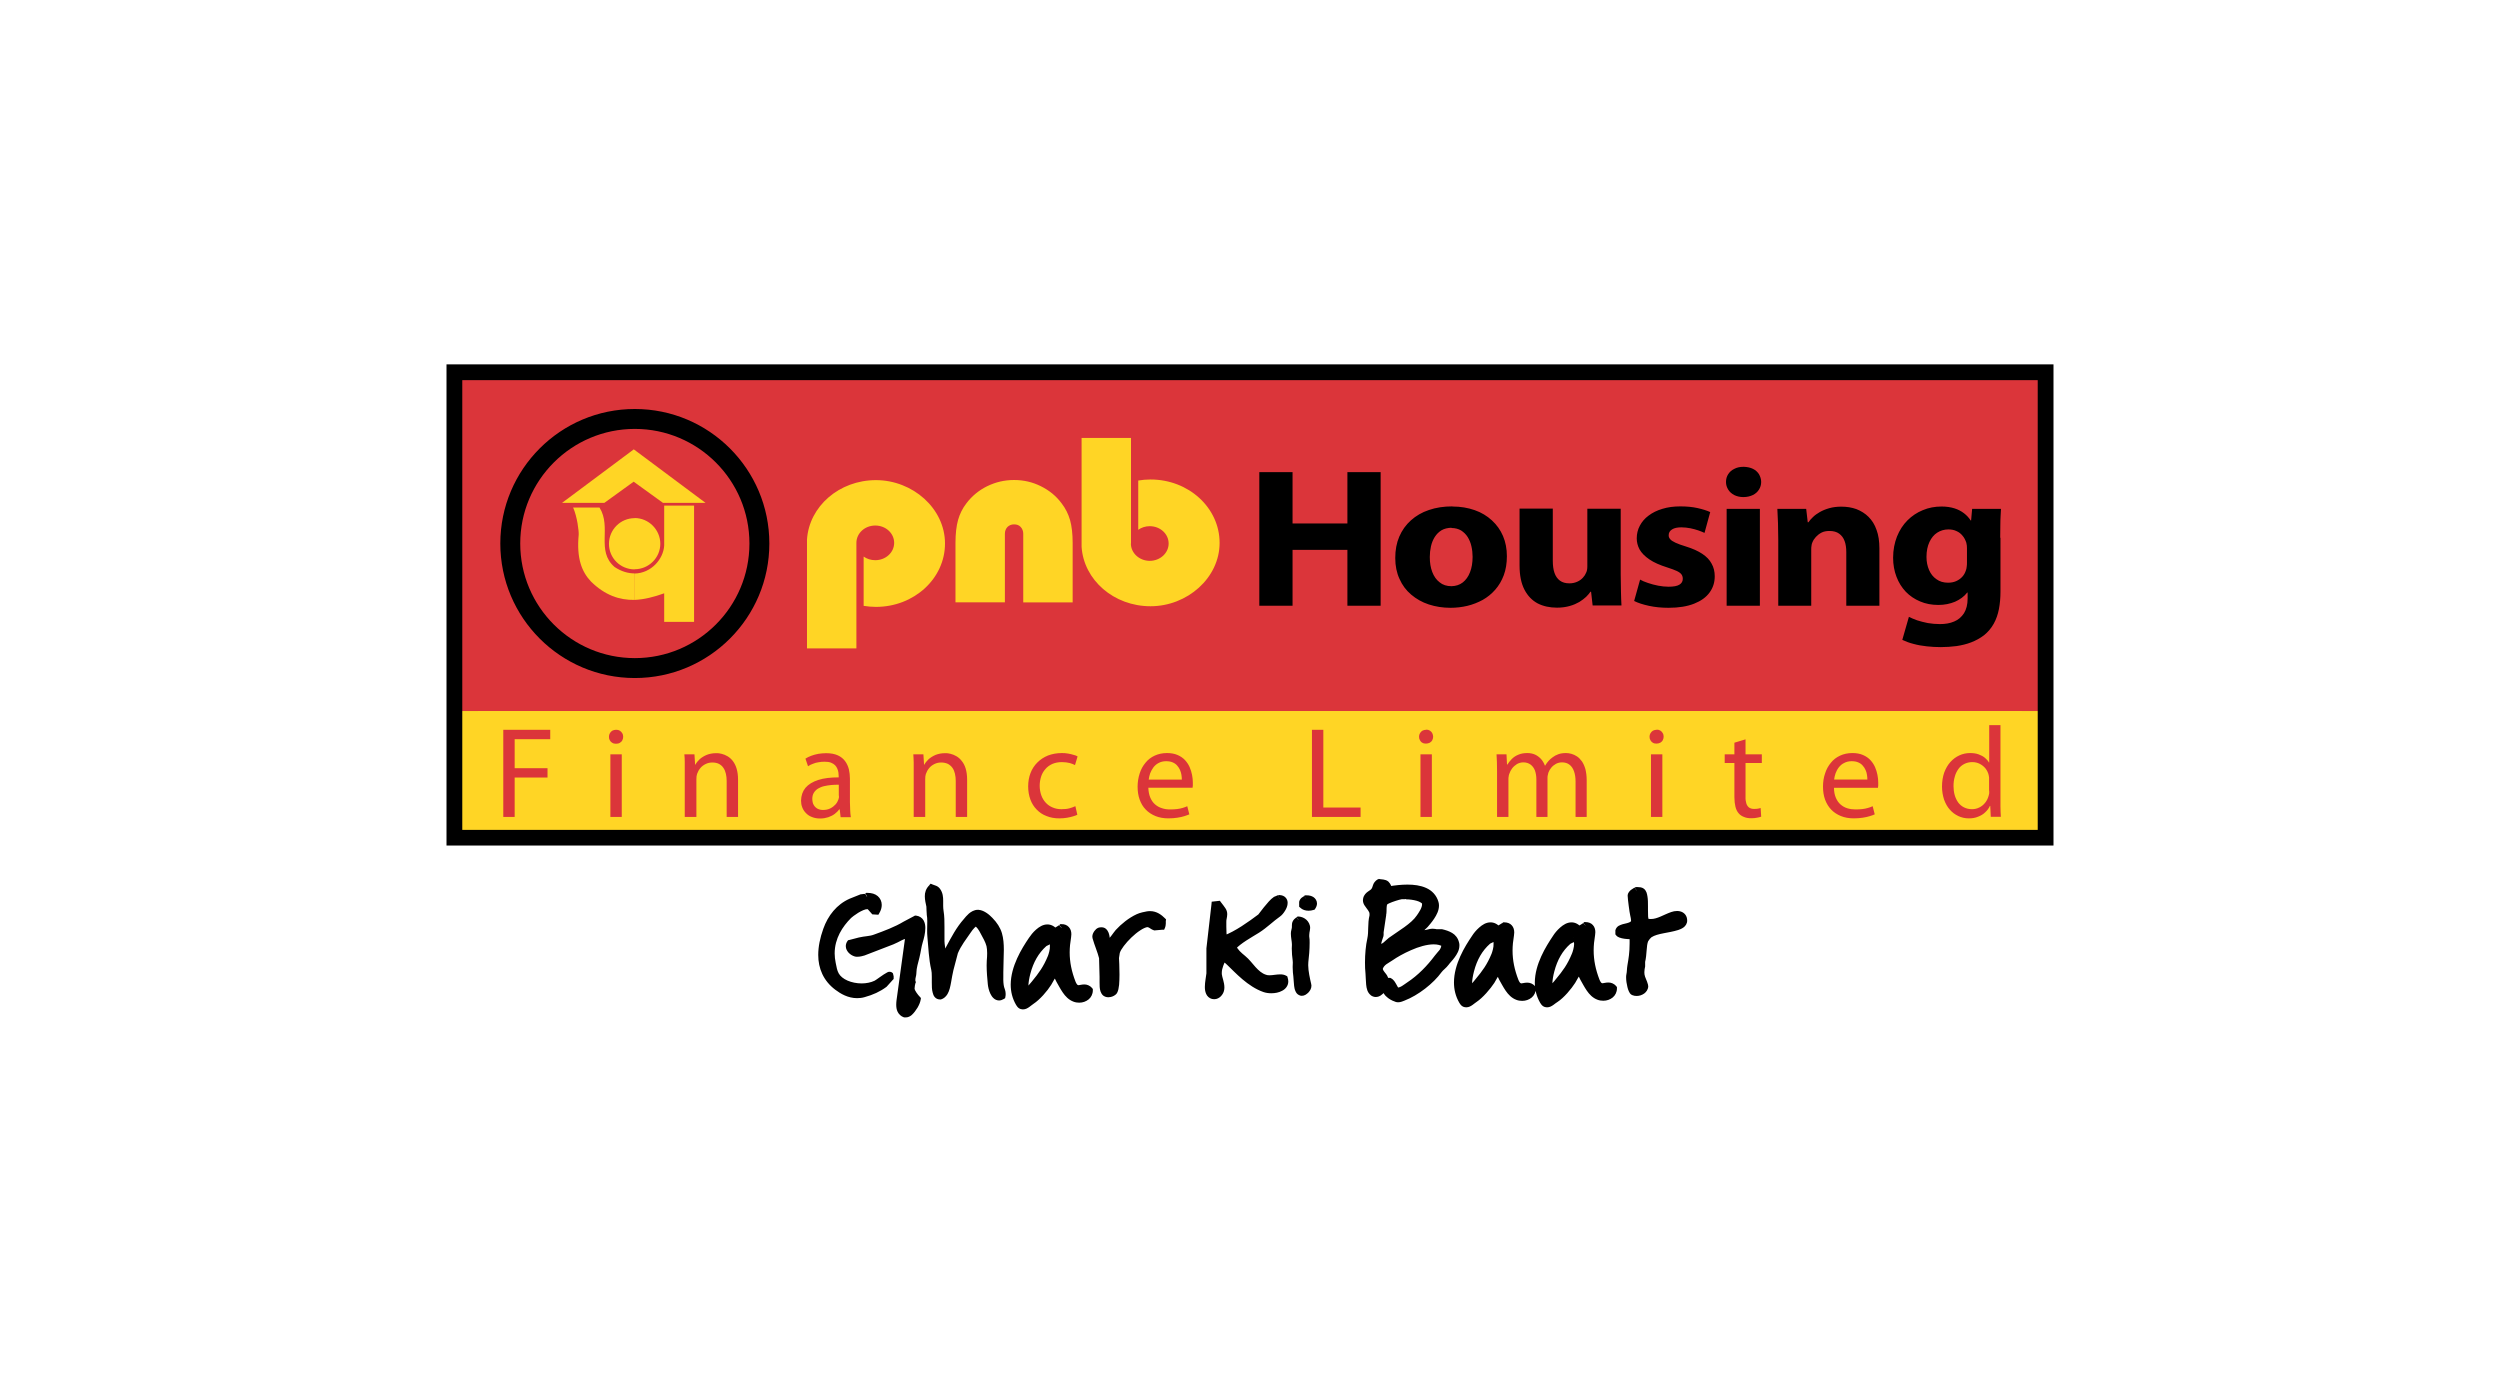
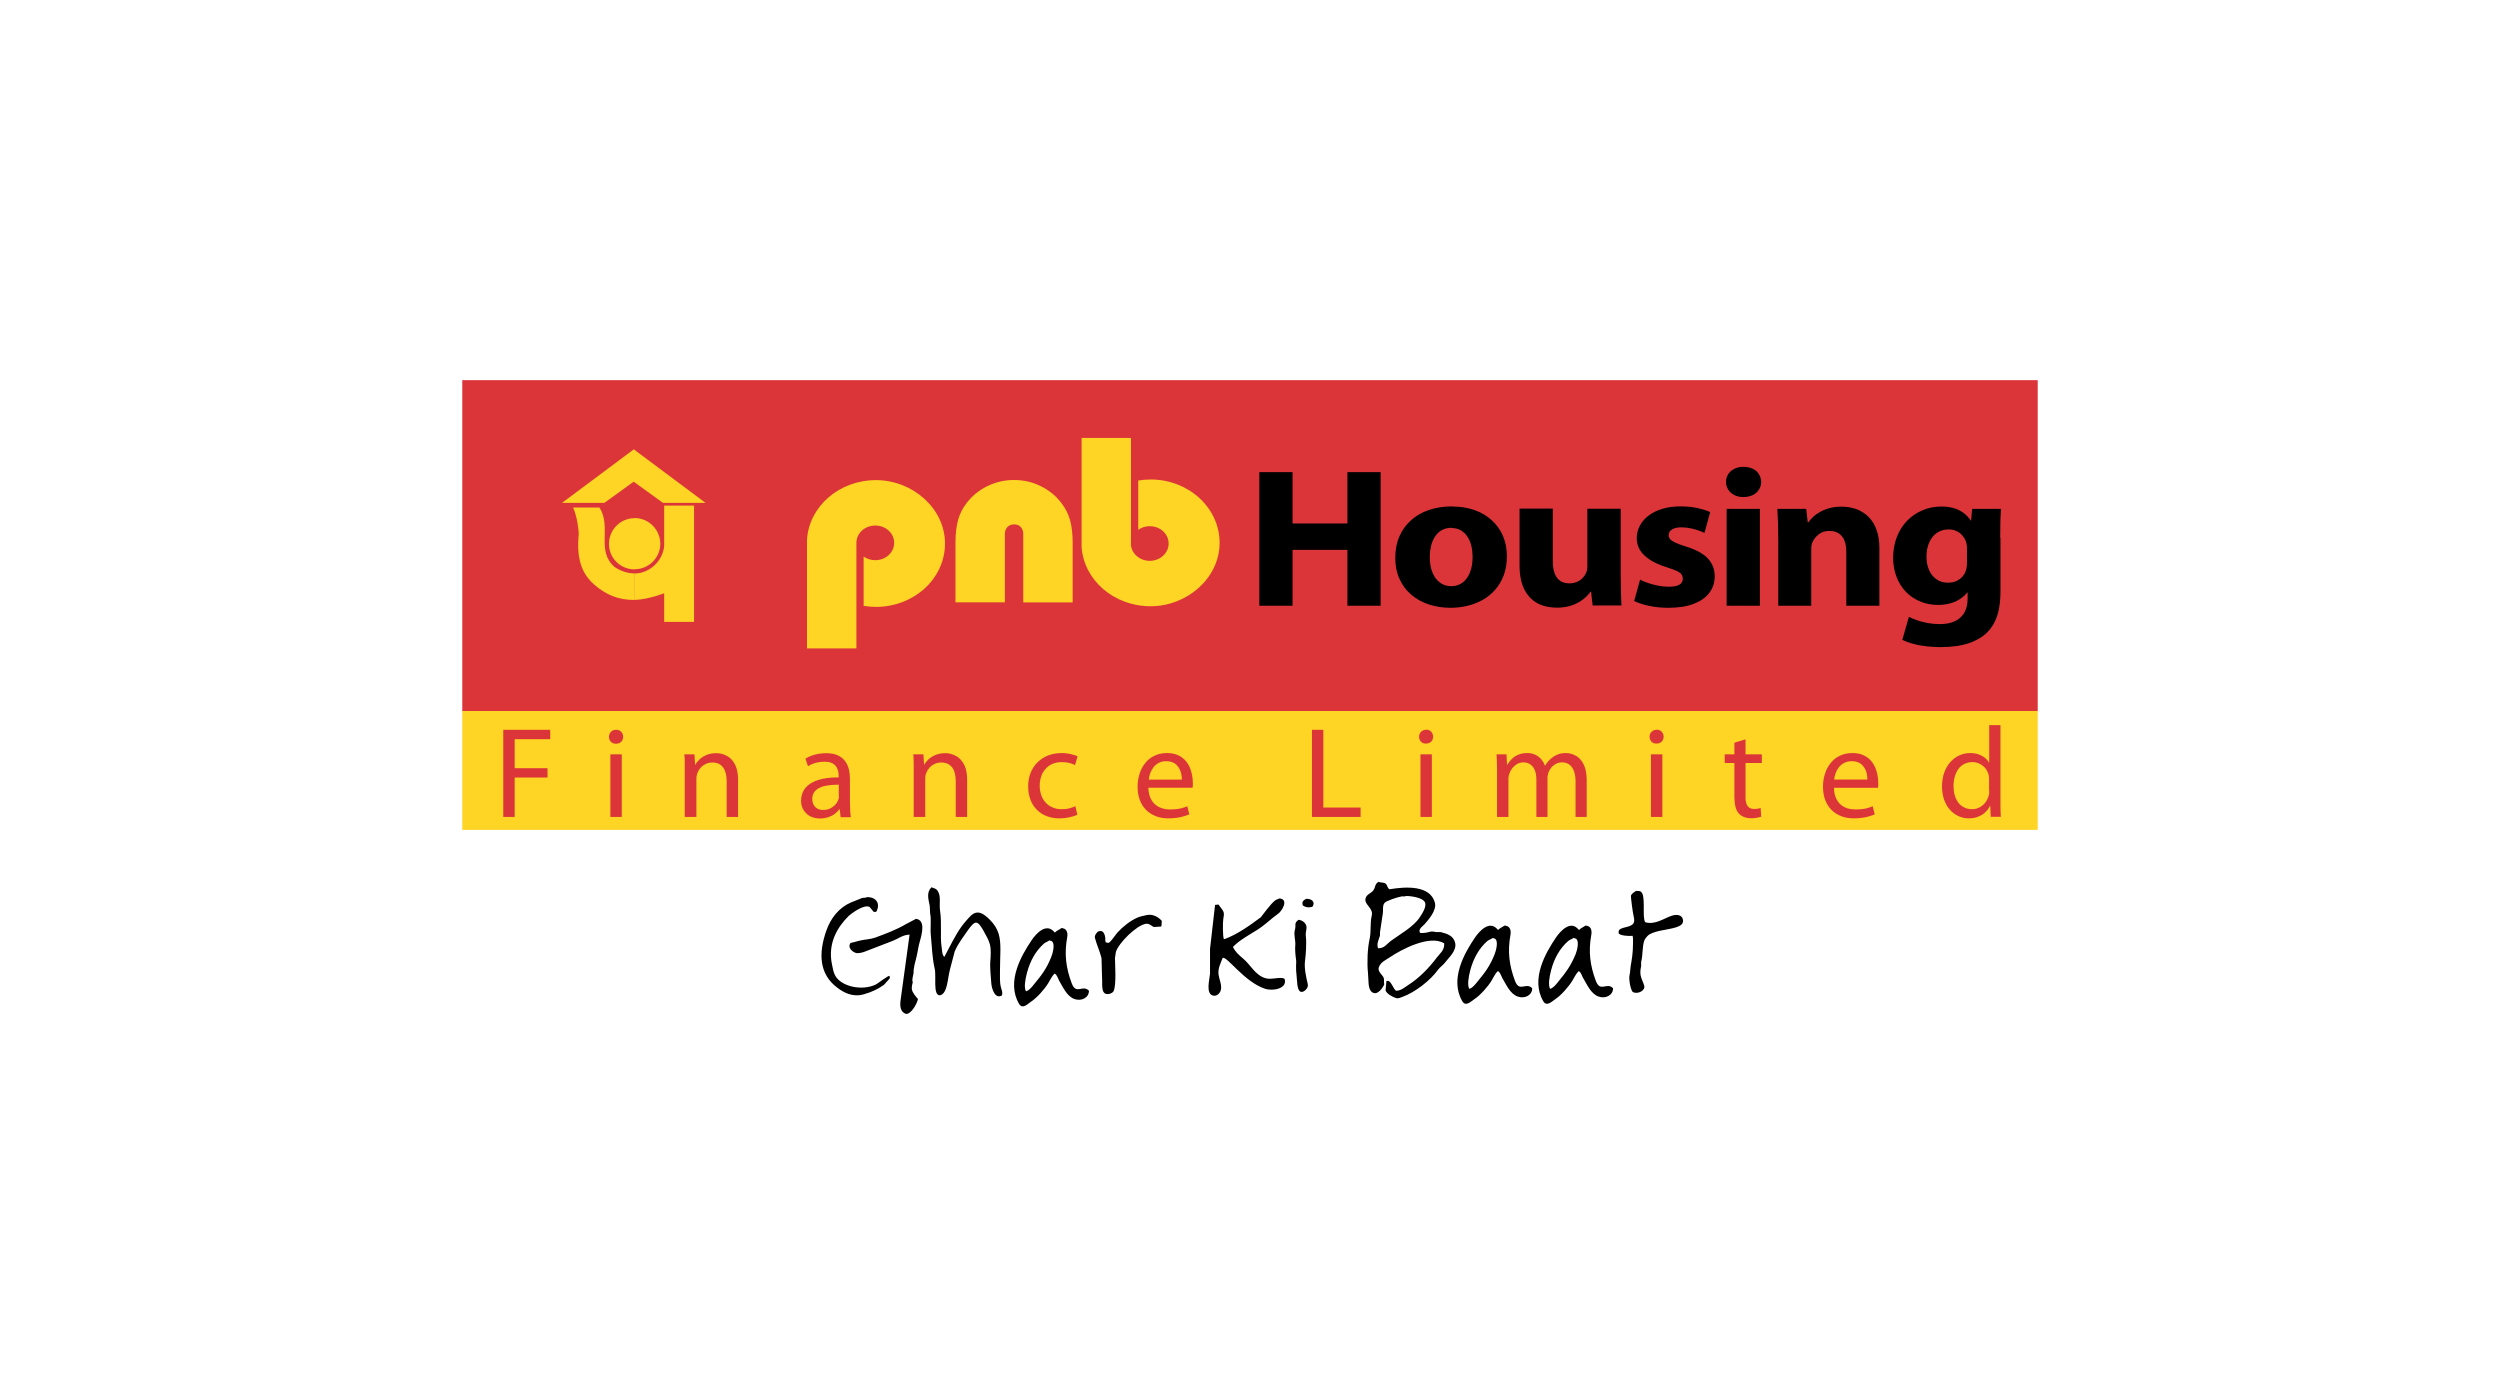
<svg xmlns="http://www.w3.org/2000/svg" id="Layer_1" viewBox="0 0 193.28 106.83">
  <defs>
    <style>.cls-1,.cls-2{fill:#ffd525;}.cls-1,.cls-3{fill-rule:evenodd;}.cls-4{fill:none;}.cls-5{fill:#db353a;}</style>
    <clipPath id="clippath">
-       <polyline class="cls-4" points="479.46 159.35 479.46 164.03 483.17 164.03 483.17 159.35 479.46 159.35" />
-     </clipPath>
+       </clipPath>
    <clipPath id="clippath-1">
      <polyline class="cls-4" points="479.46 163.37 479.46 163.21 479.52 163.06 479.74 163.11 480.03 162.61 480.47 162.4 479.68 159.72 479.74 159.66 479.89 159.57 480.1 159.57 480.61 160.71 481.07 159.82 481.07 159.43 481.31 159.35 481.5 159.35 481.64 159.39 481.79 159.66 481.71 159.95 481.81 160.21 482.14 160.59 481.95 160.85 482.22 161.56 482.55 161.49 482.9 161.87 482.95 162.55 482.78 163.04 482.78 163.11 483.07 163.11 483.19 163.27 483.15 163.41 482.78 163.79 482.37 163.75 482.35 163.99 482.14 164.03 482 163.89 481.81 164.03 481.6 163.99 481.52 163.75 481.44 163.99 481.15 163.99 481 163.79 480.59 163.95 480.36 163.75 480.01 163.75 479.62 163.58 479.46 163.37" />
    </clipPath>
  </defs>
  <path d="M106.63,68.2c.17,.04,.39,.02,.51,.13,.13,.12,.12,.34,.29,.42,1.26-.21,3.12-.32,3.5,1.02,.18,.62-.55,1.4-.79,1.68-.11,.13-.48,.35-.38,.61l.03,.06c.26,.05,.61-.04,.79-.09,.13-.03,.34,0,.42,.03h.38c.52,.13,.99,.29,1.12,.83,.15,.62-.54,1.19-.76,1.5-.16,.22-.4,.37-.56,.58-.58,.81-1.74,1.73-2.75,2.1-.12,.05-.34,.14-.48,.1-.27-.08-.77-.35-.83-.61,.02-.24,.05-.48,.07-.72h.16c.26,.13,.35,.58,.58,.76,.41-.01,.68-.28,.95-.45,.86-.55,1.61-1.33,2.21-2.13,.24-.33,.57-.5,.57-1.08-1.12-.72-3.37,.5-4.18,1.05-.34,.23-.73,.38-.88,.79-.12,.34,.3,.59,.38,.83,.05,.15-.01,.34,.04,.48-.07,.23-.54,.94-.95,.61-.34-.24-.25-.97-.31-1.49-.08-.76-.04-1.88,.13-2.63,.13-.6,.02-1.2,.16-1.78,.15-.62-.59-.84-.48-1.33,.08-.34,.42-.39,.6-.63,.21-.29,.08-.47,.42-.67h0Zm2.06,1.08c-.11,.05-.21,0-.35,.03-.32,.06-1.15,.32-1.3,.5-.19,.22-.07,.63-.15,.93-.07,.45-.14,.9-.2,1.34v.25c-.09,.3-.28,.64-.15,.98,.47,.03,.69-.34,.98-.56,.71-.52,1.75-1.09,2.23-1.81,.14-.21,.57-.82,.42-1.17-.14-.35-.99-.5-1.49-.5h0Zm-36.67-.68c.18,.07,.33,.09,.44,.23,.33,.44,.13,.99,.22,1.59,.14,.89,0,2.03,.11,2.73,.05,.31,.03,.67,.22,.83,.11-.22,.23-.45,.35-.67,.41-.78,.79-1.52,1.36-2.15,.19-.21,.5-.64,.9-.61,.35,.02,.69,.34,.91,.56,.33,.33,.55,.68,.67,1.06,.24,.77,.11,1.69,.11,2.94,0,.43-.02,.88,.07,1.21,.06,.22,.15,.36,.09,.63-.53,.34-.8-.5-.83-.93-.04-.5-.12-1.28-.07-1.77,.03-.41,.05-.9-.03-1.21-.1-.39-.3-.7-.47-1.02-.16-.3-.41-.71-.61-.69-.17-.02-.43,.31-.61,.56-.36,.53-.77,1.03-1.04,1.67-.12,.44-.23,.89-.35,1.33-.22,.8-.19,1.9-.78,2.06-.58,.04-.27-1.51-.42-2.08-.19-.81-.21-1.71-.29-2.51-.07-.7,.05-1.22-.06-1.75-.01-.19-.02-.39-.03-.58-.13-.6-.24-1.05,.13-1.43h0Zm54.47,.28c.14,0,.31,0,.37,.06,.41,.26,.07,2.01,.34,2.36,.76,.22,1.41-.29,2.04-.5,.36-.12,.76-.09,.86,.25,.12,.4-.25,.55-.48,.63-.71,.23-1.55,.23-2.13,.58-.11,.07-.3,.3-.35,.42-.19,.47-.11,1.12-.26,1.69v.32c-.04,.2-.09,.46-.04,.72,.06,.3,.21,.54,.28,.8,.09,.36-.46,.67-.86,.5-.19-.1-.35-1.01-.28-1.3,.06-.25,.05-.47,.09-.72,.09-.52,.18-1.01,.18-1.74,0-.2,.02-.44-.03-.6-.28,.03-.94,0-1.08-.19v-.16c.08-.39,1.02-.23,1.18-.69,.06-.15,0-.39-.04-.57-.05-.2-.21-1.43-.19-1.49,.08-.2,.25-.27,.42-.39h0Zm-27.56,.58c.72,.07,.2,.95-.1,1.17-.55,.39-1.03,.88-1.6,1.24-.65,.41-1.39,.8-1.91,1.34,.2,.4,.46,.62,.8,.91,.56,.47,.92,1.26,1.69,1.5,.49,.16,1.16-.14,1.5,.05,.26,.76-.9,.98-1.52,.77-1.61-.55-2.89-2.49-3.26-2.39-.13,.36-.39,.81-.32,1.3,.05,.37,.28,.83,.17,1.21-.05,.2-.29,.49-.6,.41-.57-.15-.28-1.18-.23-1.69v-1.92c.13-1.13,.26-2.27,.39-3.4l.26-.03c.42,.56,.48,.55,.38,1.08-.05,.23-.05,1.43,.04,1.59h.06c.99-.36,2-1.09,2.8-1.69,.05-.04,.77-1.08,1.15-1.33,.09-.04,.19-.08,.28-.12h0Zm2.05,.03c.42-.02,.74,.24,.49,.61-.29,.1-.59,.04-.76-.12l-.02-.2c.04-.16,.17-.21,.28-.29h0Zm-.59,1.62c.33,.03,.7,.32,.61,.73-.03,.14-.07,.36-.04,.58,.06,.43,0,1.4-.07,1.9-.07,.55,.11,1.31,.22,1.78,.07,.31-.36,.68-.56,.57-.29-.11-.26-.86-.31-1.26-.02-.14-.05-.49-.04-.72,0-.17,.03-.34,0-.51-.05-.3-.09-.85-.06-1.09,.04-.35-.13-.84-.04-1.15,.14-.48-.1-.53,.29-.83h0Zm-11.69-.37c.48-.09,.89,.2,1.12,.45-.02,.12,0,.33-.04,.44-.18,.01-.37,.03-.56,.04-.19-.06-.35-.29-.63-.25-.73,.11-2.12,1.5-2.32,2.18-.03,.16-.05,.31-.07,.47,0,.38,.13,2.18-.12,2.58-.05,.09-.21,.17-.32,.19-.7,.15-.51-.77-.56-1.3-.01-.49-.03-.98-.04-1.47-.14-.55-.38-1.06-.51-1.56-.05-.2,.17-.47,.29-.51,.1-.03,.23-.03,.31,.03,.12,.1,.18,.29,.2,.48,.02,.13-.03,.26,.05,.35l.19,.04c.16-.02,.57-.66,.7-.8,.4-.44,.97-.9,1.53-1.15,.19-.09,.58-.17,.77-.21h0Zm-17.87,.3c.72,.1,.46,1.14,.29,1.72-.12,.39-.16,.8-.26,1.21-.09,.34-.24,.86-.23,1.23,0,.2-.16,.5-.06,.73-.04,.13-.1,.4-.07,.56,.03,.24,.32,.58,.47,.74-.06,.37-.56,1.24-.95,1.15-.52-.21-.44-.79-.35-1.37,.22-1.58,.43-3.15,.65-4.73v-.02c-.5,0-.88,.32-1.3,.48-.75,.29-1.49,.57-2.23,.86-.17,.05-.46,.13-.63,.07-.3-.1-.64-.43-.41-.76,.24-.06,.49-.13,.73-.19,.42-.1,.78-.09,1.18-.23,.8-.29,1.64-.61,2.34-1.02,.28-.15,.55-.29,.83-.44h0Zm-3.81-1.68c.77-.02,1.06,.55,.72,1.14h-.19c-.11-.13-.21-.26-.32-.38-.43-.24-1.45,.53-1.64,.72-.83,.82-1.61,2.08-1.27,3.71,.07,.33,.1,.6,.26,.89,.47,.84,2.08,1.19,3.14,.67,.16-.08,.98-.73,1.05-.66,.03,.06,.02,.1,.02,.19-.15,.17-.3,.33-.45,.5-.47,.34-.97,.57-1.59,.74-.84,.23-1.54-.15-2.03-.53-1.38-1.04-1.46-2.63-.83-4.41,.34-.97,.98-1.77,1.9-2.17,.28-.11,.57-.22,.85-.34,.14-.04,.28,0,.39-.07h0Zm15.02,2.39c.38,0,.54,.29,.47,.7-.24,1.3-.1,2.38,.35,3.58,.35,.92,.86,.05,1.33,.57,0,.53-.58,.84-1.14,.63-.58-.22-.87-.92-1.17-1.42-.09-.16-.17-.48-.35-.54-.21,.2-.34,.51-.5,.76-.27,.44-.86,1.11-1.29,1.39-.28,.19-.69,.65-.96,.18-1-1.72,.21-3.77,.98-4.91,.32-.48,1.13-1.41,1.77-.61h.05c.12-.14,.32-.2,.47-.32h0Zm-.91,.95c-.12,.11-.3,.14-.42,.25-.63,.56-1.06,1.32-1.31,2.25-.15,.57-.24,1.15-.08,1.44,.27-.07,.51-.4,.67-.6,.55-.66,.93-1.17,1.28-2.04,.1-.24,.34-1.03,.04-1.24l-.19-.06h0Zm35.18-1.14c.37,0,.54,.29,.47,.7-.24,1.3-.1,2.38,.35,3.58,.35,.92,.86,.05,1.33,.57,0,.53-.58,.84-1.14,.63-.58-.22-.87-.92-1.17-1.42-.09-.16-.17-.48-.35-.54-.22,.2-.34,.51-.5,.76-.27,.44-.86,1.11-1.29,1.39-.28,.18-.69,.64-.96,.17-1-1.72,.21-3.77,.98-4.91,.32-.47,1.13-1.41,1.77-.61h.04c.13-.14,.32-.2,.47-.32h0Zm-.9,.95c-.12,.11-.31,.14-.43,.25-.63,.56-1.06,1.32-1.31,2.25-.15,.57-.23,1.15-.08,1.44,.27-.07,.51-.4,.67-.6,.55-.66,.93-1.17,1.28-2.04,.1-.24,.34-1.04,.04-1.24l-.19-.06h0Zm7.15-.95c.38,0,.54,.29,.47,.7-.24,1.3-.1,2.38,.35,3.58,.35,.92,.86,.05,1.33,.57,0,.53-.58,.84-1.14,.63-.58-.22-.87-.92-1.17-1.42-.1-.16-.17-.48-.35-.54-.21,.2-.34,.51-.5,.76-.27,.44-.86,1.11-1.28,1.39-.28,.18-.69,.64-.96,.17-1-1.72,.21-3.77,.98-4.91,.32-.47,1.13-1.41,1.76-.61h.05c.13-.14,.32-.2,.47-.32h0Zm-.91,.95c-.12,.11-.31,.14-.42,.25-.63,.56-1.07,1.32-1.31,2.25-.15,.57-.23,1.15-.08,1.44,.27-.07,.51-.4,.67-.6,.55-.66,.92-1.17,1.29-2.04,.1-.24,.34-1.04,.04-1.24l-.19-.06h0Z" />
-   <path d="M106.63,68.2l-.05,.26c.12,.02,.21,.03,.29,.04,.07,.01,.1,.03,.1,.03h.01s-.01,0-.01,0c0,0,.03,.04,.06,.13,.04,.09,.11,.24,.29,.33l.08,.04h.09c.4-.08,.87-.14,1.32-.14,.46,0,.9,.06,1.23,.21,.33,.15,.55,.37,.66,.74l.02,.13c0,.2-.12,.47-.28,.71-.17,.25-.36,.46-.47,.59,0,.01-.12,.1-.22,.2-.1,.1-.24,.25-.24,.49l.04,.2h0s.03,.07,.03,.07l.06,.12,.13,.03c.08,.02,.15,.02,.23,.02,.28,0,.54-.08,.68-.11h0s0,0,0,0h.05c.07,0,.2,.02,.23,.03h.04s.04,0,.04,0h.38v-.27l-.07,.26c.26,.06,.48,.13,.63,.23,.15,.1,.24,.2,.3,.4v.12c.02,.18-.09,.39-.25,.6-.16,.21-.34,.39-.47,.57l.22,.16-.22-.16c-.12,.17-.35,.31-.55,.58h0c-.54,.76-1.69,1.66-2.62,2.01-.11,.04-.27,.1-.31,.1h0v.03s0-.03,0-.03h0s0,.03,0,.03v-.03h0c-.1-.03-.28-.11-.42-.2l-.17-.14-.06-.08-.26,.07,.27,.03c.02-.24,.05-.48,.07-.72l-.27-.03v.27h.16v-.27l-.12,.24s.11,.1,.19,.25c.08,.14,.17,.33,.35,.48l.07,.06h.1c.54-.02,.86-.36,1.09-.5,.89-.57,1.67-1.38,2.28-2.2v-.02s0,.02,0,.02c.1-.13,.24-.26,.38-.45,.14-.19,.25-.45,.24-.79h0s-.24,0-.24,0l.23,.02v-.02s-.23,0-.23,0l.23,.02,.02-.16-.14-.09c-.3-.19-.65-.26-1.01-.26-.65,0-1.34,.23-1.96,.5-.62,.27-1.17,.6-1.5,.82-.15,.1-.34,.2-.52,.33-.18,.13-.37,.32-.46,.59h0s-.04,.21-.04,.21c0,.25,.14,.42,.23,.55,.1,.12,.19,.23,.19,.25h0s0,.08,0,.08v.15c0,.07,0,.16,.04,.26l.25-.1-.26-.08s-.1,.21-.21,.33c-.11,.13-.23,.2-.26,.19l-.06-.02h0s0,0,0,0c-.05-.02-.13-.19-.15-.45-.03-.25-.02-.56-.05-.85h0c-.02-.24-.04-.52-.04-.81,0-.6,.06-1.26,.17-1.73h0c.14-.67,.03-1.28,.16-1.78,.02-.08,.03-.15,.03-.22,0-.34-.19-.57-.31-.73-.07-.08-.12-.15-.15-.21l-.04-.13v-.04s0-.02,0-.02v.02c.02-.08,.05-.12,.15-.19,.1-.07,.26-.15,.4-.33h0c.14-.19,.17-.36,.2-.44,.03-.08,.02-.08,.15-.16l-.14-.23-.05,.26,.05-.26-.14-.23c-.21,.12-.33,.31-.37,.45-.05,.14-.05,.19-.12,.29h0c-.04,.06-.14,.12-.27,.21-.13,.09-.31,.25-.37,.51h0s-.02,.15-.02,.15c0,.16,.05,.29,.12,.4,.1,.16,.21,.28,.28,.39,.08,.11,.11,.19,.11,.29v.1c-.16,.65-.05,1.26-.17,1.79h0c-.12,.53-.18,1.22-.18,1.85,0,.31,.01,.6,.04,.86h0c.02,.23,.02,.55,.05,.85,.03,.29,.09,.62,.37,.83l.15-.22-.17,.21c.11,.09,.26,.14,.39,.14,.31,0,.51-.2,.67-.37,.16-.18,.26-.36,.31-.51l.03-.09-.03-.09v-.07s0-.15,0-.15c0-.07,0-.16-.04-.25v-.02s0,.02,0,.02c-.07-.19-.19-.3-.27-.41-.09-.11-.12-.19-.12-.22v-.03s0,0,0,0c.05-.14,.14-.24,.27-.34,.14-.1,.31-.19,.5-.32,.3-.21,.83-.52,1.41-.77,.58-.26,1.23-.45,1.75-.45,.29,0,.53,.06,.72,.18l.15-.23-.27-.03v.03s0,0,0,0c0,.24-.06,.35-.14,.48-.09,.12-.23,.25-.37,.44v.02s0-.02,0-.02c-.58,.78-1.32,1.54-2.13,2.07-.3,.2-.52,.41-.81,.41v.27s.17-.21,.17-.21c-.05-.03-.13-.16-.21-.32-.09-.15-.18-.35-.41-.47l-.06-.03h-.47l-.02,.24c-.02,.24-.05,.48-.07,.72v.05s0,.05,0,.05c.08,.26,.27,.4,.45,.54,.19,.13,.4,.22,.56,.27h0l.15,.02c.23,0,.41-.1,.5-.13,1.07-.41,2.24-1.33,2.87-2.2l.03-.04-.03,.04c.11-.16,.35-.31,.55-.58h0c.07-.11,.28-.31,.46-.56,.18-.25,.37-.55,.37-.92,0-.08,0-.16-.03-.24-.08-.34-.29-.59-.53-.73-.25-.15-.52-.23-.78-.29h-.03s-.03,0-.03,0h-.38v.27l.07-.26c-.09-.02-.22-.05-.38-.05l-.19,.02,.07,.26-.07-.26c-.15,.04-.38,.1-.55,.1h-.12s-.05,.25-.05,.25l.24-.12-.03-.06-.24,.12,.25-.1h-.02s.02,0,.02,0h0s-.02,0-.02,0h.02s.11-.14,.11-.14c.07-.07,.14-.12,.22-.21,.1-.12,.31-.35,.5-.64,.19-.29,.37-.63,.37-1.01,0-.09-.01-.18-.04-.28-.15-.53-.52-.89-.95-1.08-.44-.2-.95-.26-1.45-.26-.49,0-.98,.06-1.4,.13l.04,.27,.12-.24h0s0,0,0,0h0s0,0,0,0v-.02s-.06-.2-.23-.37h0c-.13-.11-.27-.14-.38-.16-.11-.02-.2-.02-.26-.03l-.1-.02-.09,.05,.14,.23h0Zm2.06,1.08l-.12-.24h0s0,0,0,0h0s0,.01,0,.01h0s-.02-.01-.02-.01h-.13s-.13,0-.13,0h0c-.18,.04-.47,.12-.75,.22-.14,.05-.27,.1-.39,.16-.12,.06-.21,.11-.31,.21h0s0,0,0,0c-.17,.2-.17,.42-.18,.6,0,.18,0,.35-.02,.44h0s0,.02,0,.02c-.07,.45-.14,.9-.2,1.34v.02s0,.02,0,.02v.25h.27l-.26-.08c-.05,.19-.2,.47-.2,.81,0,.11,.02,.23,.06,.34l.06,.16h.17s.06,.01,.06,.01c.29,0,.53-.13,.69-.26,.17-.13,.29-.27,.4-.35,.68-.51,1.75-1.07,2.3-1.88,.06-.09,.18-.26,.29-.46,.11-.2,.21-.44,.21-.69,0-.09-.01-.18-.05-.27-.07-.16-.19-.27-.33-.35-.4-.23-.96-.31-1.38-.31h-.1s-.05,.03-.05,.03l.12,.24v.27s.03,0,.03,0c.22,0,.54,.04,.79,.11,.13,.04,.24,.08,.31,.13,.08,.04,.11,.09,.11,.09v.06c.01,.09-.05,.28-.14,.44-.09,.17-.2,.32-.26,.41-.42,.64-1.44,1.21-2.17,1.74-.17,.13-.29,.27-.41,.36-.12,.09-.21,.14-.36,.14h-.03s-.01,.27-.01,.27l.25-.1-.03-.15c0-.17,.1-.4,.18-.66v-.04s.01-.04,.01-.04v-.25h-.27l.27,.04c.07-.45,.14-.89,.2-1.34l-.27-.04,.26,.06c.05-.21,.03-.4,.04-.56,0-.16,.03-.25,.05-.27h0s-.05-.04-.05-.04l.04,.04h0s-.05-.04-.05-.04l.04,.04s.07-.05,.16-.09c.28-.13,.79-.29,.98-.32l-.05-.26,.05,.26h.04s.13,0,.13,0c.06,0,.16,0,.25-.05l-.12-.24v.27s0-.27,0-.27h0Zm-36.67-.68l-.1,.25c.11,.04,.19,.07,.24,.09l.08,.06h.01s0,0,0,0c.12,.16,.14,.34,.14,.62,0,.12,0,.24,0,.38,0,.15,0,.31,.03,.48h0c.06,.35,.07,.77,.07,1.18,0,.2,0,.4,0,.59,0,.35,0,.67,.05,.96h0c.02,.13,.03,.3,.06,.47,.03,.17,.08,.37,.26,.52l.26,.22,.15-.3c.11-.22,.23-.45,.35-.67h0c.41-.79,.79-1.5,1.32-2.09,.1-.11,.22-.26,.34-.36,.12-.11,.24-.17,.33-.16h.02c.1,0,.23,.06,.37,.16,.13,.09,.26,.22,.37,.32,.31,.31,.5,.61,.6,.94h0c.1,.33,.13,.7,.13,1.14,0,.49-.04,1.06-.04,1.73,0,.12,0,.23,0,.35,0,.32,0,.64,.08,.93h0c.06,.2,.1,.3,.1,.39v.11s.25,.06,.25,.06l-.15-.23-.09,.04-.06-.03c-.05-.05-.13-.17-.18-.32-.05-.14-.08-.3-.09-.42h0c-.03-.4-.09-.96-.08-1.4,0-.12,0-.23,.01-.32h0c.02-.2,.03-.42,.03-.63,0-.24-.01-.47-.07-.67h0c-.11-.44-.33-.77-.49-1.08h0c-.08-.16-.19-.34-.31-.5-.06-.08-.13-.15-.2-.21-.08-.06-.18-.12-.32-.12h-.05s.03,.27,.03,.27l.02-.27h-.04c-.13,0-.21,.05-.29,.1-.22,.15-.39,.38-.53,.58h0c-.36,.52-.77,1.04-1.06,1.72v.02s-.01,.02-.01,.02c-.12,.44-.23,.89-.35,1.33l.26,.07-.26-.07c-.12,.43-.17,.91-.26,1.28-.04,.18-.1,.34-.16,.44-.06,.1-.11,.14-.18,.16l.07,.26-.02-.27h0v0s0,0,0,0v0s0,.02,0,.02h.01s0-.02,0-.02v.02s0-.01,0-.01c0,0-.06-.1-.07-.24-.02-.15-.03-.34-.03-.54,0-.14,0-.29,0-.44,0-.24,0-.46-.05-.66l-.26,.07,.26-.06c-.18-.77-.21-1.66-.29-2.47h0c-.02-.17-.02-.32-.02-.47,0-.24,.01-.47,.01-.7,0-.2-.01-.4-.05-.62l-.26,.06,.27-.02c-.01-.19-.02-.39-.03-.58v-.02s0-.02,0-.02c-.07-.29-.12-.54-.12-.72,0-.19,.04-.31,.18-.46l-.19-.19-.1,.25,.1-.25-.19-.19c-.24,.24-.34,.55-.33,.84,0,.28,.07,.55,.13,.84l.26-.06h-.27c0,.21,.02,.4,.03,.6v.02s0,.02,0,.02c.03,.16,.04,.32,.04,.5,0,.21-.01,.44-.01,.7,0,.16,0,.34,.02,.52v.02s0-.02,0-.02c.08,.79,.1,1.7,.3,2.55h0c.03,.1,.04,.31,.04,.53,0,.14,0,.29,0,.44,0,.28,0,.55,.07,.79,.03,.12,.07,.24,.16,.34,.09,.11,.24,.18,.39,.18h.03s.03,0,.03,0h.03c.23-.07,.39-.23,.5-.41,.16-.27,.22-.59,.28-.91,.06-.33,.11-.66,.18-.94h0c.12-.45,.23-.89,.35-1.33l-.26-.07,.25,.1c.25-.6,.64-1.09,1.01-1.63h0c.08-.12,.18-.25,.27-.34l.11-.1h.02s-.03-.09-.03-.09v.08h.03s-.03-.08-.03-.08v.08s0,0,0,0v0s.02,0,.02,0h.03s-.02-.14-.02-.14v.14h.02s-.02-.14-.02-.14v.06l-.03,.08h.03s0-.08,0-.08l-.03,.08s.09,.07,.17,.18c.08,.11,.16,.25,.22,.37h0c.18,.34,.36,.63,.45,.97h0c.03,.13,.05,.33,.05,.54,0,.19-.01,.4-.03,.59h0c-.01,.11-.01,.24-.01,.36,0,.48,.05,1.05,.09,1.45h0c.02,.21,.08,.49,.2,.74,.06,.12,.13,.24,.24,.34,.1,.1,.26,.18,.43,.18,.13,0,.26-.05,.38-.12l.09-.06,.02-.11c.02-.08,.02-.15,.02-.22,0-.24-.08-.39-.12-.53h0c-.05-.19-.07-.48-.06-.79,0-.12,0-.23,0-.35,0-.65,.04-1.21,.04-1.73,0-.46-.03-.89-.15-1.3v-.04s0,.04,0,.04c-.13-.43-.38-.81-.73-1.17-.11-.11-.26-.26-.44-.38-.18-.12-.39-.23-.64-.25h-.05c-.29,0-.52,.15-.69,.29-.17,.15-.3,.31-.38,.41-.59,.66-.98,1.42-1.4,2.2h0c-.12,.22-.23,.45-.35,.68l.24,.12,.17-.21s-.05-.07-.07-.2c-.02-.13-.03-.29-.06-.47h0c-.04-.23-.05-.54-.04-.88,0-.19,0-.39,0-.59,0-.42,0-.86-.07-1.27h0c-.02-.13-.03-.26-.03-.39,0-.12,0-.25,0-.38,0-.29-.02-.63-.25-.94h0c-.09-.12-.2-.19-.3-.23-.1-.04-.18-.06-.25-.09l-.17-.07-.12,.13,.19,.19h0Zm54.47,.28v.27s.06,0,.06,0h.14s.03,.01,.03,.01l.04-.12-.08,.09,.04,.03,.04-.12-.08,.09,.02,.02h.02s.02-.02,.02-.02l-.02,.03h0s.02-.03,.02-.03l-.02,.03,.03,.07c.06,.16,.07,.51,.07,.87,0,.1,0,.2,0,.3,0,.2,0,.4,.02,.57,.02,.18,.04,.33,.15,.49l.05,.07,.09,.03c.16,.05,.31,.07,.46,.07,.72,0,1.27-.42,1.74-.56h.01s-.01,0-.01,0c.1-.03,.2-.05,.28-.05s.14,.02,.18,.04l.06,.08,.26-.08-.26,.07v.07s-.06,.11-.06,.11c-.06,.04-.16,.09-.25,.11-.65,.22-1.51,.2-2.19,.61h0c-.11,.07-.18,.15-.26,.25-.08,.1-.15,.19-.19,.3h0c-.22,.58-.13,1.23-.27,1.73v.03s0,.03,0,.03v.32h.27l-.26-.06c-.03,.15-.07,.34-.07,.55,0,.09,0,.18,.02,.27v.02s0-.02,0-.02c.07,.36,.24,.62,.28,.82h0s0,.01,0,.01l-.09,.11c-.07,.05-.18,.09-.27,.09l-.14-.03-.11,.25,.13-.24-.06,.12,.09-.1-.03-.02-.06,.12,.09-.1-.04,.04,.04-.03h0s-.04,.03-.04,.03l.04-.03s-.08-.17-.12-.35c-.04-.19-.07-.4-.07-.55v-.12s0,0,0,0c.07-.29,.05-.52,.09-.74h0c.09-.52,.18-1.03,.18-1.78,0-.08,0-.17,0-.27,0-.13,0-.27-.04-.41l-.06-.21-.22,.02s-.12,0-.2,0c-.14,0-.32-.01-.45-.04l-.16-.05-.03-.02h0s-.05,.05-.05,.05l.06-.04h0s-.05,.04-.05,.04l.06-.04-.21,.16,.27-.02v-.16s-.28,.02-.28,.02l.26,.06h-.02s.02,0,.02,0h0s-.02-.01-.02-.01h.02s0,.01,0,.01h0s0,0,0,0h0s.06-.04,.15-.07c.13-.04,.33-.08,.52-.14,.1-.04,.2-.08,.29-.15,.09-.07,.18-.17,.23-.3h0c.03-.09,.04-.17,.04-.24,0-.19-.05-.35-.07-.47h0c-.02-.07-.07-.4-.11-.71-.04-.31-.08-.65-.08-.7h0s0,0,0,0h0s-.24-.01-.24-.01l.22,.1,.02-.08-.24-.02,.22,.1h0s0-.02,0-.02l.09-.11c.05-.04,.13-.09,.23-.16l-.15-.22v.27s0-.27,0-.27l-.15-.22c-.07,.05-.16,.1-.26,.17-.1,.07-.2,.19-.26,.34l.25,.1-.24-.11-.02,.1v.04c0,.14,.04,.44,.08,.77,.04,.32,.09,.64,.12,.76,.03,.13,.06,.27,.06,.36v.06s0,0,0,0c-.01,.03-.03,.05-.11,.09-.12,.06-.32,.1-.53,.15-.1,.03-.21,.07-.32,.13-.1,.06-.21,.18-.25,.34v.04s0,.2,0,.2v.08s.05,.06,.05,.06c.07,.1,.16,.14,.25,.18,.26,.1,.56,.12,.82,.13,.09,0,.18,0,.25-.01l-.03-.27-.26,.08s.02,.14,.02,.26c0,.08,0,.18,0,.27,0,.71-.08,1.17-.17,1.69h0c-.05,.29-.03,.5-.08,.7h0c-.02,.08-.02,.16-.02,.25,0,.22,.04,.49,.1,.73,.03,.12,.06,.23,.11,.33,.05,.1,.09,.2,.23,.28h.01s.01,.01,.01,.01c.12,.05,.23,.07,.35,.07,.22,0,.42-.07,.59-.19,.16-.12,.3-.31,.31-.55l-.02-.14h0c-.08-.32-.24-.56-.27-.79h0s-.01-.17-.01-.17c0-.15,.03-.3,.06-.44v-.03s0-.03,0-.03v-.32h-.27l.26,.07c.16-.64,.09-1.29,.25-1.66l-.25-.1,.25,.11,.12-.17,.13-.13h0c.48-.31,1.31-.32,2.07-.56,.11-.04,.26-.09,.41-.2,.14-.1,.29-.3,.28-.54,0-.07-.01-.14-.03-.22h0c-.05-.18-.17-.32-.31-.4-.14-.08-.29-.11-.44-.11-.15,0-.31,.03-.45,.08h0c-.58,.2-1.09,.55-1.58,.54-.1,0-.2-.01-.31-.04l-.07,.26,.22-.16h0s0,0,0,0h0s0,0,0,0c-.01-.01-.04-.11-.05-.25-.01-.14-.01-.31-.01-.49,0-.1,0-.2,0-.3,0-.26,0-.53-.04-.76-.02-.12-.04-.23-.08-.33-.04-.1-.11-.21-.22-.29l-.15,.23,.18-.2c-.11-.09-.18-.1-.26-.12-.08-.01-.15-.02-.23-.02h-.07s-.08,0-.08,0l-.07,.05,.15,.22h0Zm-27.56,.58l-.03,.27c.09,0,.11,.03,.11,.03v.04c0,.07-.04,.21-.12,.34-.07,.13-.18,.24-.23,.28-.57,.41-1.05,.89-1.59,1.23-.63,.4-1.4,.8-1.96,1.38l-.13,.14,.08,.17c.22,.45,.54,.71,.87,.99,.25,.2,.47,.51,.74,.81,.27,.3,.59,.6,1.04,.75,.15,.05,.29,.06,.43,.06,.32,0,.63-.07,.83-.07,.1,0,.16,.02,.19,.03l.13-.23-.25,.09,.02,.12c0,.1-.04,.16-.19,.25-.14,.08-.37,.12-.59,.12-.16,0-.31-.02-.42-.06-.72-.24-1.41-.82-1.96-1.34-.28-.26-.52-.51-.72-.7-.1-.1-.2-.18-.29-.24-.1-.06-.19-.12-.34-.13h-.09s-.14,.05-.14,.05l-.05,.13c-.1,.29-.34,.71-.35,1.23v.2s.01,0,.01,0c.05,.36,.2,.71,.2,.96l-.02,.15-.1,.15-.14,.07h-.04s0,0,0,0l-.1-.09c-.03-.06-.05-.18-.05-.32,0-.31,.08-.71,.11-1h0v-1.94h-.27l.27,.03c.13-1.13,.26-2.27,.39-3.4l-.27-.03,.03,.27,.26-.03-.03-.27-.22,.16c.16,.21,.26,.34,.31,.42,.05,.09,.05,.09,.06,.16,0,.05-.01,.14-.04,.28h0c-.02,.08-.02,.17-.03,.29,0,.12,0,.26,0,.41,0,.21,0,.42,.02,.6,0,.09,.01,.17,.03,.25,.01,.08,.02,.13,.07,.22l.06,.1,.26,.06,.08-.03c1.04-.4,2.06-1.14,2.86-1.75l-.16-.21,.16,.22,.06-.06c.08-.09,.26-.35,.48-.63,.21-.27,.48-.56,.59-.63l-.15-.23,.11,.25c.09-.04,.18-.08,.28-.12l-.1-.25-.03,.27,.03-.27-.1-.25c-.1,.04-.19,.08-.28,.12h-.02s-.02,.02-.02,.02c-.26,.17-.52,.5-.77,.8-.12,.15-.23,.29-.31,.4l-.1,.13-.02,.03h0s.16,.15,.16,.15l-.13-.18-.03,.03,.16,.15-.13-.18h0s0,0,0,0c-.8,.6-1.79,1.31-2.73,1.67l.1,.25,.06-.26h-.06s-.06,.25-.06,.25l.23-.13-.11,.06,.12-.04v-.02s-.12,.06-.12,.06l.12-.04v-.02c-.03-.12-.05-.49-.05-.81,0-.14,0-.28,0-.38,0-.11,.01-.2,.02-.21h0c.03-.15,.05-.27,.05-.39,0-.16-.05-.32-.14-.45-.08-.13-.19-.26-.34-.46l-.09-.12-.63,.07-.02,.21c-.13,1.13-.26,2.27-.39,3.4v.02s0,.02,0,.02v1.92h.27l-.27-.03c-.02,.24-.12,.66-.12,1.05,0,.18,.02,.36,.1,.54,.07,.17,.24,.34,.45,.39h0s0,0,0,0l.17,.02c.22,0,.39-.1,.51-.22,.12-.12,.2-.26,.24-.4,.03-.1,.04-.19,.04-.29,0-.41-.18-.79-.2-1.03h0s0-.12,0-.12c0-.34,.19-.7,.32-1.05l-.25-.09,.07,.26-.04-.16v.16h.04s-.04-.16-.04-.16v.06l-.03,.1h.03s0-.1,0-.1l-.03,.1v-.02s0,.02,0,.02h0s0-.02,0-.02v.02s.18,.12,.37,.31c.59,.56,1.57,1.66,2.79,2.08,.18,.06,.38,.09,.59,.09,.29,0,.59-.05,.84-.19,.25-.12,.48-.38,.48-.72,0-.1-.02-.2-.05-.3l-.03-.1-.09-.05c-.15-.08-.3-.1-.45-.1-.29,0-.59,.07-.83,.07-.1,0-.2-.01-.27-.04-.32-.1-.56-.32-.81-.59-.25-.27-.48-.6-.8-.86-.34-.28-.56-.47-.73-.82l-.24,.12,.19,.19c.47-.5,1.2-.89,1.86-1.3,.61-.39,1.09-.88,1.62-1.25,.14-.1,.27-.26,.38-.44,.11-.18,.2-.38,.2-.61,0-.13-.04-.29-.16-.41-.11-.12-.27-.18-.45-.19h-.07s-.06,.02-.06,.02l.1,.25h0Zm2.05,.03v.27s.05,0,.05,0c.1,0,.19,.03,.23,.05l.03,.04-.04,.1,.23,.15-.08-.26-.21,.04c-.13,0-.23-.04-.28-.09l-.19,.19,.27-.02-.02-.2-.27,.02,.26,.06,.02-.03s.08-.05,.16-.11l-.16-.21v.27s0-.27,0-.27l-.16-.21s-.1,.06-.18,.12c-.08,.06-.17,.18-.2,.32v.04s0,.24,0,.24v.1s.08,.07,.08,.07c.17,.17,.41,.24,.65,.24,.12,0,.25-.02,.38-.06l.09-.03,.05-.08c.08-.12,.13-.26,.13-.39,0-.21-.12-.39-.27-.49-.15-.1-.33-.14-.52-.14h-.06s-.08,0-.08,0l-.07,.05,.16,.21h0Zm-.59,1.62l-.02,.27c.09,0,.2,.05,.27,.12,.07,.07,.11,.14,.11,.22v.07c-.03,.11-.07,.28-.07,.48v.2s.02,.03,.02,.03v-.03c0,.1,.02,.25,.02,.42,0,.45-.05,1.06-.09,1.41-.01,.1-.02,.2-.02,.31,0,.56,.15,1.17,.24,1.57h0s0,.01,0,.01l-.09,.17-.09,.07h-.03v.02h0s0,0,0,0h0s0,.11,0,.11l.06-.09-.06-.02v.11l.06-.09h-.02s-.02-.02-.02-.02l-.02,.05,.03-.05h-.01s-.02,.05-.02,.05l.03-.05h0s0,0,0,0h0s0,0,0,0h0s-.08-.19-.1-.4c-.02-.21-.03-.45-.05-.65h0c-.01-.12-.04-.41-.04-.61v-.06c0-.1,.02-.21,.02-.33,0-.08,0-.16-.02-.24h0s0,0,0,0c-.03-.22-.07-.6-.07-.85,0-.07,0-.14,0-.17v-.02s0,.02,0,.02v-.15c0-.3-.07-.61-.07-.81l.02-.14h0c.05-.18,.06-.32,.06-.43v-.09s0-.06,0-.06c0,0,.03-.05,.13-.12l-.16-.21-.02,.27,.02-.27-.16-.21c-.13,.1-.22,.18-.28,.3-.06,.11-.07,.24-.07,.31v.09c0,.07,0,.15-.04,.27v.02s0-.02,0-.02c-.03,.1-.04,.2-.04,.3,0,.3,.08,.61,.08,.81v.09s0,0,0,0c0,.07-.01,.15-.01,.24,0,.29,.03,.68,.07,.93h0s.01,.16,.01,.16c0,.09,0,.19-.01,.3v.08c0,.25,.03,.55,.05,.68v.03s0-.03,0-.03c.02,.17,.03,.47,.06,.74,.02,.14,.04,.27,.1,.4,.05,.12,.14,.27,.32,.33l.09-.25-.14,.23c.07,.04,.15,.06,.22,.06,.22,0,.37-.12,.51-.25,.13-.14,.24-.31,.24-.54l-.02-.13h0c-.09-.39-.23-.99-.23-1.45,0-.08,0-.16,.01-.24,.05-.38,.1-.99,.1-1.48,0-.19,0-.35-.03-.49h0s0-.12,0-.12c0-.13,.03-.26,.05-.37l.03-.13-.03,.13,.02-.18c0-.26-.13-.48-.29-.63-.17-.15-.37-.23-.58-.25h-.1s-.08,.05-.08,.05l.16,.21h0Zm-11.69-.37l.05,.26h.13c.29-.02,.57,.18,.76,.37l.19-.19-.27-.04c-.01,.09,0,.18-.01,.25v.09s-.01,.02-.01,.02h0s.05,.02,.05,.02l-.05-.02h0s.05,.02,.05,.02l-.05-.02,.24,.11-.02-.27c-.19,.01-.37,.03-.55,.04l.02,.27,.09-.25s-.1-.05-.2-.12c-.1-.06-.25-.15-.45-.15h-.1c-.25,.05-.5,.17-.75,.34-.38,.25-.77,.61-1.1,.97-.33,.37-.58,.73-.69,1.06v.02s0,.02,0,.02c-.03,.16-.05,.32-.07,.47v.02s0,.02,0,.02c0,.2,.04,.74,.04,1.29,0,.27,0,.53-.03,.75-.02,.21-.07,.38-.09,.4h0s.04,.03,.04,.03l-.04-.03h0s.04,.03,.04,.03l-.04-.03-.15,.08h-.08s-.05,0-.05,0c0,0-.05-.06-.06-.17-.02-.11-.02-.26-.02-.42v-.12c0-.12,0-.23-.01-.35l-.27,.02h.27c-.01-.5-.03-.99-.04-1.48v-.03s0-.03,0-.03c-.15-.58-.39-1.09-.51-1.57h-.02s.03,0,.03,0h0s-.02,0-.02,0h.03l.06-.12,.06-.06h.02s-.04-.08-.04-.08l.02,.07h.02s-.04-.07-.04-.07l.02,.07-.08-.26,.08,.26h.06s.02,0,.02,0v-.05s-.02,.04-.02,.04h.02s.01-.04,.01-.04l-.03,.04,.17-.21-.17,.21s.09,.15,.11,.31h0s0,.03,0,.03v.13c0,.08,0,.22,.11,.33l.06,.06,.27,.06h.05s.05,0,.05,0c.1-.02,.14-.05,.19-.09,.15-.11,.27-.28,.39-.44,.12-.16,.24-.33,.27-.36h0c.37-.41,.93-.86,1.45-1.09h0c.14-.07,.53-.15,.71-.19l-.05-.26-.05-.26c-.21,.04-.59,.11-.84,.23h0c-.61,.28-1.2,.76-1.62,1.22h0c-.09,.1-.22,.29-.35,.46-.07,.09-.13,.17-.18,.22l-.06,.05h0s0,0,0,0h0s0,0,0,0h0s.07,.14,.07,.14l-.03-.16-.05,.02,.07,.14-.03-.16,.04,.27,.06-.26-.19-.04-.06,.26,.2-.18-.07,.07,.1-.03-.02-.04-.07,.07,.1-.03h-.01s.01,0,.01,0h0s-.01,0-.01,0h.01v-.15s0-.09,0-.09h0c-.03-.22-.08-.47-.3-.66h0c-.11-.09-.24-.11-.34-.11-.08,0-.15,.01-.22,.03h0c-.16,.06-.23,.15-.32,.26-.08,.12-.16,.25-.16,.44l.02,.13c.15,.54,.38,1.04,.51,1.56l.26-.07h-.27c.02,.5,.03,.99,.04,1.48h0s0,.02,0,.02c0,.08,0,.18,0,.3v.12c0,.22,0,.46,.07,.68,.04,.11,.1,.23,.2,.32,.11,.09,.26,.14,.4,.14l.19-.02c.09-.02,.17-.05,.26-.1,.08-.05,.16-.1,.23-.21h0c.1-.18,.13-.38,.16-.63,.02-.24,.03-.52,.03-.8,0-.56-.03-1.12-.04-1.3h-.27s.27,.04,.27,.04c.02-.16,.05-.31,.07-.46l-.26-.04,.26,.08c.06-.24,.45-.76,.89-1.18,.22-.21,.46-.41,.68-.55,.22-.15,.42-.23,.53-.25h.03s.09,.01,.16,.06c.07,.04,.16,.12,.31,.17l.05,.02h.05c.19-.02,.37-.03,.56-.05h.16s.07-.16,.07-.16c.05-.13,.05-.22,.06-.32,0-.09,0-.17,0-.19l.02-.13-.09-.09c-.24-.24-.62-.55-1.14-.55-.07,0-.15,0-.22,.02l.05,.26h0Zm-17.87,.3l-.04,.27c.12,.02,.14,.05,.18,.11,.04,.06,.07,.18,.06,.32,0,.29-.1,.67-.18,.95-.12,.42-.17,.83-.26,1.22h0c-.08,.33-.24,.83-.24,1.26v.04s.27-.01,.27-.01h-.27s-.01,.11-.04,.21c-.02,.1-.05,.21-.05,.35,0,.08,.01,.18,.05,.28l.25-.11-.25-.09c-.05,.15-.09,.36-.09,.56v.13s.27-.04,.27-.04l-.27,.04c.03,.2,.13,.36,.24,.52,.1,.15,.22,.29,.3,.37l.2-.18-.27-.04c-.01,.11-.13,.39-.29,.6-.07,.11-.16,.2-.23,.26l-.09,.06h-.03v.01s0,0,0,0v0s-.05,.26-.05,.26l.1-.25c-.11-.05-.15-.09-.19-.16-.04-.07-.06-.18-.06-.33,0-.17,.03-.38,.06-.59h0c.22-1.58,.43-3.16,.65-4.73l.02-.12-.09-.11-.08-.09h-.12s-.02,0-.02,0c-.61,.01-1.02,.38-1.37,.5h0c-.75,.29-1.49,.57-2.23,.86l.1,.25-.08-.26c-.12,.04-.3,.08-.41,.08h-.06s0,0,0,0c-.07-.02-.16-.08-.22-.14l-.08-.14,.03-.07-.22-.15,.07,.26c.24-.06,.49-.13,.73-.19l-.07-.26,.07,.26c.37-.1,.75-.08,1.21-.24h0s0,0,0,0c.8-.29,1.66-.61,2.38-1.04l-.14-.23,.13,.24c.28-.15,.55-.29,.83-.44l-.13-.24-.04,.27,.04-.27-.13-.24c-.28,.15-.55,.29-.83,.44h0s0,0,0,0c-.66,.4-1.49,.71-2.29,1h0c-.34,.13-.69,.11-1.16,.22h0s0,0,0,0c-.24,.06-.49,.13-.73,.19l-.1,.02-.06,.08c-.08,.12-.12,.25-.12,.38,0,.22,.11,.39,.23,.52,.13,.13,.28,.22,.44,.27h0c.08,.03,.15,.03,.22,.03,.22,0,.43-.06,.56-.1h0s0,0,0,0c.74-.29,1.49-.58,2.23-.86h0c.48-.19,.82-.48,1.18-.46h.01v-.27s-.2,.17-.2,.17v.02s.22-.17,.22-.17l-.27-.04c-.22,1.58-.44,3.15-.65,4.73l.27,.04-.27-.04c-.03,.22-.07,.45-.07,.68,0,.19,.02,.38,.11,.56,.09,.18,.25,.34,.47,.42h.02s.02,.01,.02,.01h.11c.19,0,.34-.08,.46-.18,.18-.16,.33-.37,.46-.58,.12-.21,.21-.42,.24-.61l.02-.13-.09-.1c-.07-.07-.17-.19-.25-.31-.09-.12-.14-.25-.15-.29h0s0-.05,0-.05c0-.11,.04-.31,.06-.38l.04-.1-.04-.1v-.06c0-.05,0-.14,.03-.23,.02-.09,.05-.2,.05-.32v-.04c0-.3,.14-.79,.23-1.13h0c.11-.44,.15-.85,.26-1.2,.09-.29,.2-.71,.2-1.1,0-.2-.03-.41-.14-.6-.11-.19-.32-.33-.57-.36h-.09s-.07,.03-.07,.03l.13,.24h0Zm-3.81-1.68v.27h.03c.22,0,.36,.06,.44,.13,.08,.07,.12,.15,.12,.26,0,.09-.03,.21-.11,.34l.23,.14,.02-.27h-.19s-.02,.26-.02,.26l.2-.18c-.11-.12-.21-.25-.32-.37l-.03-.03-.04-.02c-.11-.06-.22-.08-.33-.08-.35,0-.68,.18-.98,.36-.3,.18-.54,.37-.64,.48h0c-.72,.71-1.43,1.76-1.43,3.12,0,.27,.03,.55,.09,.84h0c.07,.31,.1,.62,.29,.97v.02s0-.02,0-.02c.2,.35,.54,.61,.93,.78,.39,.17,.85,.27,1.31,.27,.43,0,.86-.08,1.25-.27,.08-.04,.15-.09,.24-.16,.14-.1,.32-.23,.48-.34,.08-.05,.15-.1,.2-.12l.05-.03h0s0,0,0,0h0s0,0,0,0l-.05-.17v.18h.05s-.05-.18-.05-.18v-.07l-.16,.18,.16,.06v-.25l-.16,.18,.18-.2-.24,.12,.07-.03h-.07v.03s.07-.03,.07-.03h-.07v.09s.26,0,.26,0l-.2-.18c-.15,.17-.3,.33-.45,.5l.2,.18-.16-.22c-.45,.32-.9,.54-1.51,.7-.15,.04-.3,.06-.43,.06-.52,0-1-.26-1.36-.54-.78-.6-1.1-1.35-1.1-2.26,0-.56,.13-1.19,.36-1.85,.32-.91,.92-1.65,1.75-2.02l-.11-.25,.1,.25c.28-.11,.56-.22,.85-.34l-.1-.25,.07,.26s.08-.01,.15-.02c.07,0,.19-.01,.31-.08l-.14-.23v.27s0-.27,0-.27l-.14-.23h0s0,0,0,0h0s0,.01,0,.01h0s-.13-.01-.33,.03h-.01s-.01,0-.01,0c-.28,.11-.56,.22-.85,.34h0s0,0,0,0c-1,.44-1.68,1.31-2.04,2.33-.25,.7-.39,1.38-.39,2.02,0,1.04,.4,2,1.32,2.69,.41,.31,.98,.65,1.69,.65,.18,0,.38-.02,.58-.08,.65-.18,1.18-.42,1.68-.79l.02-.02,.02-.02c.15-.17,.3-.33,.45-.5l.07-.07v-.1s0-.11,0-.11l-.05-.21-.02-.04-.04-.03c-.07-.06-.15-.07-.2-.07-.11,0-.14,.03-.19,.05-.16,.08-.36,.22-.56,.36-.1,.07-.19,.14-.27,.19l-.14,.09c-.29,.14-.65,.21-1.01,.21-.38,0-.77-.08-1.09-.22-.32-.14-.56-.34-.68-.56h0c-.13-.24-.16-.47-.23-.81h0c-.05-.25-.08-.49-.08-.73,0-1.16,.61-2.08,1.27-2.74,.05-.05,.29-.24,.55-.4,.26-.16,.56-.29,.7-.28h.07s.13-.22,.13-.22l-.2,.18c.11,.12,.21,.24,.32,.36l.07,.08,.47,.03,.08-.14c.12-.2,.18-.41,.18-.62,0-.26-.11-.51-.31-.68-.2-.17-.47-.25-.79-.25h-.04s-.07,0-.07,0l-.06,.04,.14,.23h0Zm15.02,2.39v.27h0c.1,0,.13,.03,.15,.05,.02,.03,.05,.09,.05,.2v.14s-.01,0-.01,0c-.08,.44-.12,.86-.12,1.27,0,.84,.17,1.63,.49,2.45h0c.08,.21,.17,.36,.31,.47,.13,.11,.3,.15,.43,.15,.22,0,.37-.06,.46-.06,.08,0,.1,0,.19,.09l.2-.18h-.27s0,0,0,0h0s0,0,0,0c0,.13-.05,.22-.14,.29-.09,.07-.22,.12-.37,.12-.08,0-.17-.02-.26-.05-.21-.08-.39-.26-.56-.5-.17-.24-.31-.53-.47-.8h0s-.07-.16-.13-.29c-.07-.12-.15-.29-.37-.37l-.15-.05-.11,.11c-.27,.26-.4,.59-.54,.81-.24,.4-.84,1.07-1.21,1.3h0c-.12,.08-.22,.17-.32,.24-.1,.07-.18,.1-.2,.1h0s-.06-.07-.06-.07h0c-.25-.42-.34-.86-.34-1.31,0-1.21,.75-2.5,1.31-3.31,.11-.16,.28-.38,.46-.54,.19-.17,.39-.27,.52-.27,.1,0,.2,.03,.35,.21l.08,.1h.3l.08-.09s.08-.07,.16-.11c.08-.04,.18-.1,.29-.19l-.18-.2v.27s0-.27,0-.27l-.18-.2s-.1,.07-.19,.12c-.09,.05-.2,.11-.3,.22l.2,.18v-.27h-.05v.27l.21-.17c-.21-.27-.49-.41-.77-.41-.35,0-.64,.19-.88,.4-.24,.21-.43,.46-.55,.64-.57,.84-1.4,2.19-1.41,3.61,0,.53,.12,1.07,.42,1.58h0c.06,.1,.13,.19,.22,.25,.09,.06,.2,.09,.3,.09,.22,0,.37-.1,.5-.19,.13-.09,.24-.19,.32-.24h0c.49-.32,1.07-.99,1.37-1.47l.02-.03-.02,.03c.17-.28,.3-.57,.45-.7l-.18-.2-.08,.26,.02-.05-.03,.04h.02s.02-.04,.02-.04l-.03,.04,.03,.03c.05,.08,.1,.24,.19,.39v.02s0-.02,0-.02c.14,.24,.29,.54,.49,.83,.2,.29,.45,.56,.82,.7,.15,.06,.31,.08,.45,.08,.27,0,.52-.09,.72-.25,.2-.16,.33-.42,.33-.7h0s0,0,0,0h0s0-.11,0-.11l-.07-.08c-.17-.2-.4-.27-.58-.27-.22,0-.38,.06-.46,.06l-.08-.03s-.09-.09-.15-.25h0c-.3-.78-.45-1.5-.45-2.26,0-.37,.04-.76,.11-1.17h0c.01-.08,.02-.16,.02-.23,0-.2-.05-.4-.19-.55-.13-.15-.34-.24-.56-.23h-.01s-.1,0-.1,0l-.07,.07,.18,.2h0Zm-.91,.95l-.18-.2s-.07,.05-.15,.08c-.07,.04-.17,.08-.28,.17l-.03,.03,.03-.03c-.67,.6-1.14,1.41-1.39,2.38h0c-.1,.37-.17,.75-.17,1.08,0,.2,.02,.39,.12,.56l.1,.18,.2-.05c.22-.06,.37-.19,.5-.33,.13-.13,.23-.27,.31-.36h0c.55-.67,.96-1.21,1.33-2.12h0c.07-.18,.2-.57,.21-.95,0-.1-.01-.21-.05-.32-.04-.11-.1-.22-.21-.29l-.03-.02-.38-.12-.11,.1,.18,.2-.08,.26,.19,.06,.08-.26-.15,.22h0s-.01,0-.01,0h0s0-.01,0-.01h-.01s.02,.05,.02,.05v.14c.02,.24-.1,.62-.15,.75h0c-.35,.85-.7,1.32-1.24,1.98h0c-.09,.11-.19,.23-.28,.33-.1,.1-.2,.17-.25,.18l.07,.26,.24-.13s-.05-.15-.05-.3c0-.25,.06-.6,.15-.94h0c.23-.89,.64-1.6,1.22-2.12,.02-.02,.07-.05,.15-.08,.08-.04,.18-.08,.28-.17l-.18-.2-.08,.26,.08-.26h0Zm35.18-1.14v.27h0c.1,0,.13,.03,.15,.05,.03,.03,.05,.09,.05,.19v.14c-.1,.44-.14,.86-.14,1.27,0,.84,.17,1.63,.49,2.46h0c.08,.21,.17,.36,.31,.47,.13,.11,.3,.15,.43,.15,.22,0,.37-.06,.46-.06,.08,0,.1,0,.19,.09l.2-.18h-.27c0,.13-.05,.22-.14,.3-.09,.07-.22,.13-.37,.13-.08,0-.17-.02-.26-.05h0c-.21-.08-.39-.26-.56-.5-.17-.24-.31-.54-.47-.8h0s-.07-.16-.13-.29c-.07-.12-.14-.29-.37-.37l-.15-.05-.11,.1c-.28,.26-.4,.59-.54,.82h0c-.25,.4-.84,1.07-1.21,1.3h0c-.12,.08-.23,.17-.33,.24-.1,.07-.18,.1-.19,.1h0s-.06-.07-.06-.07c-.25-.42-.34-.86-.34-1.31,0-1.21,.75-2.5,1.31-3.31h0c.11-.16,.28-.37,.46-.54,.19-.17,.39-.27,.52-.26,.1,0,.2,.03,.35,.21l.08,.1h.29l.08-.09s.08-.07,.16-.11c.08-.05,.18-.1,.29-.19l-.18-.2v.27s0-.27,0-.27l-.18-.2s-.11,.07-.19,.12c-.09,.05-.2,.11-.3,.22l.2,.18v-.27h-.04v.27l.21-.17c-.21-.27-.49-.41-.77-.41-.36,0-.64,.19-.88,.4-.24,.21-.43,.45-.55,.64-.57,.84-1.4,2.19-1.4,3.61,0,.53,.12,1.07,.42,1.58h0c.06,.1,.13,.19,.22,.25,.09,.06,.2,.09,.3,.09,.22,0,.37-.1,.5-.19,.13-.09,.24-.19,.31-.23h0c.48-.32,1.06-1,1.37-1.47h0c.17-.28,.3-.57,.45-.7l-.18-.2-.08,.26,.02-.06-.04,.05h.02s.02-.05,.02-.05l-.04,.05,.03,.03c.05,.08,.1,.24,.19,.4h0c.14,.24,.29,.54,.49,.83,.2,.29,.45,.56,.82,.7h0c.15,.06,.31,.08,.46,.08,.27,0,.52-.09,.72-.25,.2-.16,.33-.42,.33-.7v-.11l-.07-.08c-.17-.2-.4-.27-.59-.27-.22,0-.38,.06-.46,.06l-.08-.03s-.09-.09-.15-.25h0c-.3-.78-.45-1.5-.45-2.26,0-.37,.04-.76,.11-1.17,.01-.08,.02-.16,.02-.23,0-.2-.05-.4-.19-.55-.13-.15-.34-.23-.56-.23h-.11s-.07,.07-.07,.07l.18,.2h0Zm-.9,.95l-.18-.2s-.07,.05-.15,.08c-.08,.04-.18,.08-.28,.17-.67,.6-1.14,1.41-1.39,2.38-.1,.37-.17,.75-.17,1.08,0,.2,.02,.38,.11,.56l.1,.19,.2-.05c.22-.06,.37-.19,.5-.32,.13-.13,.23-.27,.31-.36,.55-.66,.96-1.21,1.33-2.11h0c.07-.19,.2-.58,.21-.95,0-.1-.01-.21-.05-.32-.03-.11-.1-.22-.21-.29l-.03-.02-.37-.11-.11,.1,.18,.2-.08,.26,.19,.06,.08-.26-.15,.22v-.02s0,.01,0,.01h0s.01-.01,.01-.01h-.01s.02,.05,.02,.05v.13c.02,.24-.1,.62-.15,.75h0c-.35,.85-.7,1.32-1.24,1.97-.09,.11-.18,.23-.28,.33-.1,.1-.2,.17-.25,.18l.07,.26,.24-.13s-.05-.15-.05-.3c0-.25,.06-.6,.15-.95h0c.23-.89,.64-1.6,1.23-2.12,.02-.02,.07-.05,.15-.08,.08-.04,.18-.08,.28-.17l-.18-.2-.08,.26,.08-.26h0Zm7.15-.95v.27h0c.1,0,.13,.03,.16,.05,.02,.03,.05,.09,.05,.2v.14c-.09,.44-.13,.86-.13,1.26,0,.84,.17,1.63,.49,2.46,.08,.21,.17,.36,.31,.47,.13,.11,.3,.15,.43,.15,.22,0,.37-.06,.46-.06,.08,0,.1,0,.19,.09l.2-.18h-.27s0,0,0,0h0s0,0,0,0c0,.13-.05,.22-.14,.29-.09,.07-.22,.13-.37,.13-.08,0-.17-.02-.26-.05h0c-.21-.08-.39-.26-.56-.5-.17-.24-.31-.54-.47-.8h0s-.07-.16-.13-.29c-.07-.12-.15-.29-.37-.37l-.15-.04-.11,.1c-.27,.26-.4,.59-.54,.81h0c-.25,.4-.84,1.07-1.2,1.31-.12,.08-.23,.17-.33,.24-.1,.07-.18,.1-.2,.1h0s-.06-.07-.06-.07c-.25-.42-.34-.86-.34-1.31,0-1.21,.75-2.5,1.31-3.31h0c.11-.16,.28-.37,.46-.54,.19-.17,.39-.27,.52-.26,.1,0,.2,.03,.35,.21l.08,.1h.29l.08-.09s.08-.07,.16-.11c.08-.05,.18-.1,.29-.19l-.18-.2v.27s0-.27,0-.27l-.18-.2s-.11,.07-.19,.12c-.09,.05-.2,.11-.3,.22l.2,.18v-.27h-.05v.27l.21-.17c-.21-.27-.49-.41-.77-.41-.35,0-.64,.19-.88,.4-.24,.21-.43,.45-.55,.64-.57,.85-1.4,2.19-1.41,3.61,0,.53,.12,1.07,.42,1.58,.06,.1,.13,.19,.22,.25,.09,.06,.2,.09,.3,.09,.22,0,.37-.1,.5-.19,.13-.09,.24-.19,.32-.23,.49-.32,1.06-1,1.36-1.47,.17-.28,.3-.57,.45-.7l-.18-.2-.08,.26,.02-.05-.03,.04h.02s.02-.04,.02-.04l-.03,.04,.03,.03c.05,.08,.1,.24,.19,.39h0c.14,.24,.29,.54,.49,.83,.2,.29,.45,.56,.82,.7h0c.15,.06,.31,.08,.46,.08,.27,0,.52-.09,.72-.25,.2-.16,.33-.42,.33-.7h0s0,0,0,0h0s0-.11,0-.11l-.07-.08c-.17-.2-.4-.27-.59-.27-.22,0-.38,.06-.46,.06l-.08-.03s-.09-.09-.15-.25c-.3-.78-.45-1.5-.45-2.27,0-.37,.04-.76,.11-1.17,.01-.08,.02-.16,.02-.23,0-.2-.05-.4-.19-.55-.13-.15-.34-.23-.56-.23h-.11s-.07,.07-.07,.07l.18,.2h0Zm-1.08,.75s-.07,.05-.15,.08c-.07,.04-.17,.08-.28,.17h0c-.67,.6-1.14,1.41-1.39,2.38l-.02,.07,.02-.07c-.1,.37-.17,.75-.17,1.08,0,.2,.02,.39,.11,.56l.1,.19,.2-.05c.22-.06,.37-.19,.5-.32,.13-.13,.23-.27,.31-.36,.55-.66,.96-1.21,1.33-2.11h0c.07-.18,.2-.57,.2-.95,0-.11-.01-.21-.05-.32-.04-.11-.1-.22-.22-.29l-.03-.02-.23-.07-.16,.51,.19,.06,.08-.26-.15,.22h0s0,0,0,0h0s0,0,0,0h0s.03,.07,.03,.17c0,.24-.11,.62-.17,.75l.25,.1-.25-.1c-.35,.85-.7,1.32-1.24,1.97-.09,.11-.18,.23-.28,.33-.1,.1-.2,.17-.25,.18l.07,.26,.24-.13s-.05-.15-.05-.3c0-.25,.06-.6,.15-.94h0c.23-.89,.64-1.6,1.23-2.12h0s.07-.05,.15-.08c.08-.04,.18-.08,.28-.17l-.36-.4h0Z" />
-   <polygon points="35.74 64.16 35.74 65.37 158.76 65.37 158.76 28.17 34.52 28.17 34.52 65.37 35.74 65.37 35.74 64.16 36.96 64.16 36.96 30.61 156.32 30.61 156.32 62.94 35.74 62.94 35.74 64.16 36.96 64.16 35.74 64.16 35.74 64.16" />
  <polygon class="cls-2" points="35.74 64.16 157.54 64.16 157.54 54.97 35.74 54.97 35.74 64.16 35.74 64.16" />
  <polygon class="cls-5" points="35.74 54.97 157.54 54.97 157.54 29.39 35.74 29.39 35.74 54.97 35.74 54.97" />
  <path d="M97.36,36.5v10.33h2.57v-4.32h4.24v4.32h2.57v-10.33h-2.57v3.97h-4.24v-3.97h-2.57Zm14.93,2.65c-.67,0-1.27,.09-1.82,.28-.54,.18-1,.45-1.39,.8-.39,.35-.69,.77-.9,1.26-.21,.49-.31,1.04-.31,1.65,0,.61,.11,1.15,.33,1.62,.21,.48,.51,.88,.9,1.21,.39,.33,.84,.59,1.36,.76,.52,.17,1.08,.26,1.68,.26,.44,0,.88-.05,1.3-.15,.42-.1,.82-.26,1.19-.46,.37-.21,.69-.47,.97-.79,.28-.32,.5-.69,.66-1.12,.16-.43,.24-.92,.24-1.47,0-.57-.1-1.09-.3-1.56-.2-.47-.49-.87-.86-1.21-.37-.34-.81-.61-1.33-.79-.51-.18-1.09-.28-1.72-.28h0Zm-.08,1.67c.29,0,.54,.07,.75,.19,.2,.13,.38,.3,.51,.51,.13,.21,.23,.45,.29,.72,.06,.26,.09,.54,.09,.81,0,.46-.07,.86-.2,1.19-.13,.34-.32,.6-.56,.79-.25,.19-.53,.28-.87,.29-.37,0-.68-.1-.92-.3-.25-.19-.44-.46-.57-.8-.13-.34-.19-.72-.19-1.16,0-.28,.03-.55,.09-.82,.06-.27,.16-.51,.29-.72,.14-.22,.31-.39,.52-.52,.22-.13,.48-.19,.78-.2h0Zm13.08-1.49h-2.57v4.46c0,.2-.03,.37-.1,.5-.05,.13-.13,.25-.24,.37-.11,.12-.25,.23-.43,.31-.17,.08-.38,.13-.61,.13-.31,0-.55-.07-.74-.21-.19-.14-.33-.34-.42-.6-.09-.26-.13-.57-.13-.94v-4.03h-2.57v4.4c0,.77,.13,1.39,.38,1.87,.25,.48,.59,.83,1.02,1.06,.43,.22,.93,.33,1.5,.33,.37,0,.7-.05,.98-.13,.29-.08,.53-.19,.74-.31,.21-.13,.38-.26,.53-.4,.14-.14,.25-.27,.33-.39h.05l.12,1.06h2.23c-.02-.31-.03-.67-.04-1.07-.01-.4-.02-.84-.02-1.33v-5.09h0Zm1.04,7.13c.32,.16,.7,.28,1.16,.38,.46,.1,.96,.15,1.51,.15,.79,0,1.45-.11,1.98-.32,.53-.21,.92-.49,1.19-.86,.27-.37,.4-.78,.4-1.26,0-.36-.08-.69-.24-.97-.15-.29-.39-.54-.72-.76-.33-.22-.75-.41-1.27-.57-.34-.1-.6-.2-.8-.29-.19-.09-.34-.18-.41-.27-.08-.09-.13-.2-.12-.32,0-.19,.09-.33,.26-.44,.17-.11,.41-.16,.72-.16,.23,0,.47,.03,.69,.07,.23,.05,.43,.1,.63,.17,.19,.07,.35,.13,.47,.19l.44-1.61c-.26-.12-.58-.22-.98-.31-.4-.09-.84-.13-1.33-.13-.51,0-.97,.06-1.39,.19-.41,.12-.77,.3-1.06,.52-.3,.22-.52,.48-.68,.78-.16,.3-.24,.63-.24,.98,0,.3,.07,.58,.22,.86,.16,.28,.41,.53,.76,.77,.35,.24,.81,.44,1.38,.62,.31,.1,.56,.19,.73,.27,.17,.08,.3,.17,.37,.27,.07,.1,.1,.21,.1,.34,0,.19-.08,.34-.26,.45-.17,.11-.46,.16-.84,.16-.26,0-.53-.03-.8-.08-.28-.06-.54-.12-.79-.21-.25-.08-.45-.17-.61-.26l-.46,1.65h0Zm7.16,.37h2.57v-7.49h-2.57v7.49h0Zm2.57,0h0Zm-1.26-10.74c-.28,0-.52,.05-.72,.16-.21,.1-.36,.24-.47,.41-.11,.17-.17,.37-.17,.6,0,.22,.06,.41,.17,.59,.11,.18,.26,.31,.46,.42,.2,.1,.44,.16,.71,.16,.29,0,.53-.06,.74-.16,.2-.1,.36-.24,.47-.42,.11-.17,.17-.37,.17-.59,0-.22-.07-.42-.17-.6-.11-.17-.26-.31-.46-.41-.2-.1-.44-.15-.71-.16h0Zm2.66,10.74h2.57v-4.32c0-.11,0-.22,.02-.31,.01-.1,.03-.19,.07-.27,.06-.15,.15-.29,.27-.42,.12-.13,.26-.24,.43-.33,.17-.09,.38-.13,.62-.13,.31,0,.56,.07,.75,.21,.19,.14,.33,.32,.42,.57,.09,.24,.13,.53,.13,.85v4.15h2.56v-4.43c0-.55-.07-1.03-.22-1.43-.14-.41-.35-.74-.62-1.01-.26-.26-.58-.46-.94-.6-.36-.13-.75-.19-1.17-.19-.34,0-.65,.04-.93,.12-.28,.08-.52,.18-.73,.3-.21,.12-.39,.25-.53,.39-.15,.14-.26,.27-.35,.4h-.05l-.12-1.04h-2.23c.02,.34,.03,.7,.05,1.1,0,.4,.02,.83,.02,1.29v5.1h0Zm17.18-5.25c0-.37,0-.7,.01-.97,0-.28,.01-.52,.02-.72,.01-.2,.02-.39,.03-.55h-2.23l-.08,.9h-.03c-.14-.21-.31-.4-.52-.56-.21-.16-.45-.29-.74-.38-.29-.09-.62-.14-.99-.14-.52,0-1,.09-1.45,.28-.45,.18-.85,.45-1.19,.79-.35,.35-.61,.76-.81,1.25-.19,.49-.3,1.03-.3,1.64,0,.54,.09,1.03,.26,1.47,.17,.45,.41,.83,.72,1.16,.31,.32,.68,.57,1.11,.75,.42,.18,.89,.27,1.41,.27,.48,0,.9-.09,1.29-.25,.38-.17,.7-.4,.94-.71h.03v.47c0,.46-.1,.84-.28,1.13-.19,.29-.44,.51-.76,.64-.32,.14-.69,.2-1.1,.2-.33,0-.64-.03-.94-.08-.3-.06-.57-.13-.82-.21-.25-.09-.46-.18-.64-.27l-.51,1.78c.25,.12,.54,.23,.86,.31,.32,.09,.66,.15,1.03,.19,.36,.04,.72,.06,1.09,.06,.41,0,.81-.03,1.21-.08,.4-.06,.78-.15,1.14-.29,.36-.14,.69-.32,.99-.55,.31-.25,.56-.55,.75-.89,.19-.34,.32-.72,.4-1.13,.08-.42,.12-.87,.12-1.35v-4.17h0Zm-2.57,1.91c0,.1,0,.21-.02,.32-.01,.11-.03,.22-.07,.31-.06,.18-.15,.34-.28,.48-.13,.14-.29,.25-.47,.33-.18,.08-.39,.12-.62,.12-.35,0-.66-.09-.9-.27-.25-.17-.44-.41-.57-.71-.13-.3-.2-.64-.2-1.01,0-.46,.08-.84,.23-1.16,.15-.32,.35-.56,.6-.72,.25-.16,.54-.25,.86-.25,.24,0,.45,.04,.63,.13,.19,.08,.34,.2,.47,.36,.13,.15,.22,.33,.29,.54,.02,.07,.03,.14,.04,.22,0,.07,.01,.15,.01,.21v1.1h0Z" />
  <path class="cls-1" d="M43.45,38.88l5.55-4.14,5.55,4.14h-3.29l-2.27-1.64-2.27,1.64h-3.28Zm7.9,.21h2.31v8.99h-2.31v-2.21c-.78,.28-1.55,.48-2.29,.51v-2.04c1.29-.02,2.23-1.12,2.29-2.16v-3.08h0Zm-2.29,4.92c1.1,0,1.99-.89,1.99-1.97s-.89-1.99-1.99-1.99v3.95h0Zm0,2.37c-1.17,.02-2.29-.36-3.37-1.42-.72-.76-1.12-1.8-.95-3.62,.02-.26-.11-1.38-.43-2.1h2.04c.96,1.53-.29,3.35,1.17,4.6,.55,.36,1.06,.49,1.53,.49v2.04h0Zm0-6.32c-1.09,0-1.98,.89-1.98,1.99s.89,1.97,1.98,1.97v-3.95h0Z" />
-   <path class="cls-3" d="M49.08,31.62c5.74,0,10.4,4.66,10.4,10.4s-4.66,10.4-10.4,10.4-10.4-4.66-10.4-10.4,4.66-10.4,10.4-10.4h0Zm0,1.54c4.89,0,8.86,3.97,8.86,8.86s-3.97,8.86-8.86,8.86-8.86-3.97-8.86-8.86,3.97-8.86,8.86-8.86h0Z" />
  <path class="cls-2" d="M66.21,41.96v8.17h-3.82v-8.15c0-.09,0-.19,0-.27h0c.17-2.56,2.49-4.59,5.33-4.59s5.34,2.19,5.34,4.9-2.39,4.9-5.34,4.9c-.33,0-.64-.03-.95-.08v-3.81c.25,.18,.56,.28,.9,.28,.81,0,1.46-.6,1.46-1.34s-.65-1.34-1.46-1.34-1.46,.6-1.46,1.34h0Zm12.9,4.61v-5.3c0-.21-.07-.39-.2-.53-.13-.14-.3-.2-.51-.2s-.37,.07-.51,.2c-.13,.14-.2,.31-.2,.53v5.3h-3.82v-4.59c0-.72,.07-1.31,.2-1.78,.13-.46,.34-.89,.64-1.28,.42-.56,.96-1.01,1.61-1.33,.66-.32,1.34-.48,2.08-.48s1.43,.16,2.07,.48c.65,.32,1.19,.76,1.61,1.33,.3,.39,.51,.81,.65,1.29,.13,.47,.2,1.06,.2,1.77v4.59h-3.83Zm8.33-4.54v-8.17h-3.82v8.15c0,.09,0,.18,0,.27h0c.17,2.56,2.49,4.59,5.33,4.59s5.34-2.19,5.34-4.9-2.39-4.9-5.34-4.9c-.33,0-.65,.03-.95,.08v3.81c.25-.18,.56-.28,.89-.28,.81,0,1.46,.6,1.46,1.34s-.66,1.34-1.46,1.34-1.46-.6-1.46-1.34h0Z" />
-   <path class="cls-5" d="M92.2,60.9l.02-.17c0-.07,0-.14,0-.24,0-.18-.02-.37-.06-.58-.04-.2-.1-.41-.19-.61-.09-.2-.21-.38-.36-.54-.15-.16-.34-.29-.57-.39-.23-.1-.5-.15-.82-.15-.35,0-.67,.07-.95,.2-.28,.13-.52,.31-.71,.55-.2,.24-.35,.51-.45,.83-.1,.31-.16,.66-.16,1.02,0,.36,.05,.7,.16,1,.11,.3,.26,.56,.47,.77,.21,.22,.46,.38,.75,.5,.29,.12,.63,.18,1,.18,.26,0,.49-.02,.69-.05,.2-.03,.39-.07,.54-.12,.15-.05,.28-.09,.39-.14l-.16-.63c-.1,.05-.22,.09-.35,.13-.13,.04-.27,.07-.43,.09-.16,.02-.35,.03-.56,.03-.22,0-.43-.03-.63-.1-.2-.06-.37-.16-.53-.3-.15-.13-.27-.31-.36-.52-.09-.21-.14-.47-.15-.76h3.4Zm-3.39-.63c.02-.15,.05-.31,.11-.48,.06-.16,.15-.32,.25-.46,.11-.14,.24-.26,.4-.34,.16-.09,.36-.14,.58-.14,.2,0,.37,.03,.51,.09,.14,.06,.26,.14,.35,.25,.09,.1,.17,.22,.22,.34,.05,.12,.09,.25,.11,.38,.02,.13,.03,.25,.03,.36h-2.57Zm-5.68,2.06c-.12,.06-.27,.11-.44,.16-.17,.05-.39,.07-.63,.07-.24,0-.46-.04-.67-.13-.2-.08-.38-.2-.53-.36-.15-.16-.27-.35-.35-.57-.08-.22-.13-.48-.13-.75,0-.25,.04-.49,.11-.71,.07-.22,.18-.41,.33-.58,.14-.17,.32-.3,.54-.4,.21-.09,.46-.14,.73-.14,.24,0,.44,.03,.61,.07,.17,.05,.3,.1,.41,.16l.2-.67c-.08-.05-.18-.09-.31-.12-.12-.04-.26-.07-.42-.1-.16-.03-.32-.04-.49-.04-.4,0-.75,.07-1.07,.19-.32,.13-.59,.31-.82,.54-.23,.23-.41,.5-.53,.82-.12,.31-.18,.66-.18,1.03s.06,.71,.17,1.01c.11,.3,.27,.56,.49,.78,.21,.22,.46,.39,.76,.5,.29,.12,.62,.18,.99,.18,.22,0,.42-.02,.6-.05,.18-.03,.34-.07,.47-.11,.14-.04,.24-.08,.32-.12l-.15-.66h0Zm-12.48,.83h.88v-2.91c0-.08,0-.15,.01-.22l.04-.19c.06-.17,.14-.32,.25-.45,.11-.14,.25-.24,.41-.32,.16-.08,.33-.12,.52-.12,.21,0,.38,.04,.53,.11,.14,.08,.26,.18,.35,.31,.09,.13,.15,.28,.19,.45,.04,.17,.06,.36,.06,.55v2.79h.88v-2.88c0-.33-.04-.62-.11-.85-.07-.24-.17-.43-.3-.59-.12-.16-.26-.28-.41-.37-.15-.09-.3-.15-.46-.19-.15-.04-.3-.06-.43-.05-.27,0-.51,.05-.72,.13-.21,.09-.39,.2-.54,.33-.15,.14-.26,.28-.34,.43h-.02l-.05-.8h-.78c.01,.2,.03,.4,.03,.61,0,.21,0,.44,0,.7v3.53h0Zm-4.94-2.97c0-.24-.03-.48-.08-.71-.06-.23-.15-.44-.29-.63-.14-.19-.32-.34-.56-.45-.24-.11-.54-.17-.91-.17-.2,0-.4,.02-.6,.05-.19,.04-.38,.08-.55,.15-.17,.06-.32,.14-.45,.22l.2,.59c.11-.08,.24-.14,.38-.19,.14-.06,.28-.1,.44-.12,.15-.03,.3-.04,.46-.04,.2,0,.36,.02,.49,.07,.13,.05,.24,.12,.32,.2,.08,.08,.14,.18,.18,.28,.04,.1,.07,.2,.08,.29,.01,.1,.02,.19,.02,.27v.1c-.62,0-1.15,.06-1.58,.2-.43,.14-.76,.34-.99,.61-.22,.27-.33,.6-.34,.99,0,.18,.03,.35,.09,.51,.06,.16,.15,.31,.28,.44,.12,.13,.27,.24,.46,.31,.19,.08,.4,.12,.65,.12,.23,0,.44-.04,.63-.1,.19-.07,.36-.15,.5-.26,.14-.11,.26-.23,.35-.35h.03l.07,.61h.79c-.03-.17-.04-.35-.05-.55-.01-.2-.02-.4-.02-.61v-1.81h0Zm-.85,1.34v.13s-.04,.15-.04,.15c-.05,.14-.12,.27-.23,.39-.11,.12-.24,.22-.4,.3-.16,.08-.35,.12-.56,.12-.15,0-.29-.03-.41-.09-.12-.06-.22-.15-.3-.28-.08-.12-.11-.28-.12-.48,0-.19,.04-.35,.12-.48,.08-.13,.19-.24,.32-.32,.14-.08,.29-.15,.47-.19,.17-.04,.36-.07,.56-.09,.19-.02,.39-.02,.58-.02v.84h0Zm-11.9,1.63h.88v-2.91c0-.08,0-.15,.01-.22l.04-.19c.06-.17,.14-.32,.25-.45,.11-.14,.25-.24,.41-.32,.16-.08,.33-.12,.52-.12,.21,0,.38,.04,.52,.11,.14,.08,.26,.18,.34,.31,.09,.13,.15,.28,.19,.45,.04,.17,.06,.36,.06,.55v2.79h.88v-2.88c0-.33-.04-.62-.11-.85-.07-.24-.17-.43-.29-.59-.12-.16-.26-.28-.41-.37-.15-.09-.3-.15-.46-.19-.15-.04-.3-.06-.43-.05-.27,0-.51,.05-.72,.13-.21,.09-.39,.2-.54,.33-.15,.14-.26,.28-.34,.43h-.02l-.05-.8h-.78c.02,.2,.03,.4,.03,.61,0,.21,0,.44,0,.7v3.53h0Zm-5.77,0h.88v-4.84h-.88v4.84h0Zm.88,0h0Zm-.44-6.74c-.11,0-.21,.03-.29,.07-.08,.05-.15,.12-.19,.2-.05,.08-.07,.17-.07,.28s.02,.19,.07,.27c.04,.08,.11,.15,.19,.19,.08,.05,.17,.07,.28,.07,.11,0,.22-.02,.3-.07,.08-.05,.15-.11,.19-.19,.04-.08,.07-.17,.07-.27s-.02-.2-.07-.28c-.05-.08-.11-.15-.19-.2-.08-.05-.17-.07-.28-.07h0Zm-8.72,6.74h.88v-3.05h2.54v-.72h-2.54v-2.24h2.75v-.73h-3.63v6.74h0Z" />
+   <path class="cls-5" d="M92.2,60.9l.02-.17c0-.07,0-.14,0-.24,0-.18-.02-.37-.06-.58-.04-.2-.1-.41-.19-.61-.09-.2-.21-.38-.36-.54-.15-.16-.34-.29-.57-.39-.23-.1-.5-.15-.82-.15-.35,0-.67,.07-.95,.2-.28,.13-.52,.31-.71,.55-.2,.24-.35,.51-.45,.83-.1,.31-.16,.66-.16,1.02,0,.36,.05,.7,.16,1,.11,.3,.26,.56,.47,.77,.21,.22,.46,.38,.75,.5,.29,.12,.63,.18,1,.18,.26,0,.49-.02,.69-.05,.2-.03,.39-.07,.54-.12,.15-.05,.28-.09,.39-.14l-.16-.63c-.1,.05-.22,.09-.35,.13-.13,.04-.27,.07-.43,.09-.16,.02-.35,.03-.56,.03-.22,0-.43-.03-.63-.1-.2-.06-.37-.16-.53-.3-.15-.13-.27-.31-.36-.52-.09-.21-.14-.47-.15-.76h3.4Zm-3.39-.63c.02-.15,.05-.31,.11-.48,.06-.16,.15-.32,.25-.46,.11-.14,.24-.26,.4-.34,.16-.09,.36-.14,.58-.14,.2,0,.37,.03,.51,.09,.14,.06,.26,.14,.35,.25,.09,.1,.17,.22,.22,.34,.05,.12,.09,.25,.11,.38,.02,.13,.03,.25,.03,.36h-2.57Zm-5.68,2.06c-.12,.06-.27,.11-.44,.16-.17,.05-.39,.07-.63,.07-.24,0-.46-.04-.67-.13-.2-.08-.38-.2-.53-.36-.15-.16-.27-.35-.35-.57-.08-.22-.13-.48-.13-.75,0-.25,.04-.49,.11-.71,.07-.22,.18-.41,.33-.58,.14-.17,.32-.3,.54-.4,.21-.09,.46-.14,.73-.14,.24,0,.44,.03,.61,.07,.17,.05,.3,.1,.41,.16l.2-.67c-.08-.05-.18-.09-.31-.12-.12-.04-.26-.07-.42-.1-.16-.03-.32-.04-.49-.04-.4,0-.75,.07-1.07,.19-.32,.13-.59,.31-.82,.54-.23,.23-.41,.5-.53,.82-.12,.31-.18,.66-.18,1.03s.06,.71,.17,1.01c.11,.3,.27,.56,.49,.78,.21,.22,.46,.39,.76,.5,.29,.12,.62,.18,.99,.18,.22,0,.42-.02,.6-.05,.18-.03,.34-.07,.47-.11,.14-.04,.24-.08,.32-.12l-.15-.66h0Zm-12.48,.83h.88v-2.91c0-.08,0-.15,.01-.22l.04-.19c.06-.17,.14-.32,.25-.45,.11-.14,.25-.24,.41-.32,.16-.08,.33-.12,.52-.12,.21,0,.38,.04,.53,.11,.14,.08,.26,.18,.35,.31,.09,.13,.15,.28,.19,.45,.04,.17,.06,.36,.06,.55v2.79h.88v-2.88c0-.33-.04-.62-.11-.85-.07-.24-.17-.43-.3-.59-.12-.16-.26-.28-.41-.37-.15-.09-.3-.15-.46-.19-.15-.04-.3-.06-.43-.05-.27,0-.51,.05-.72,.13-.21,.09-.39,.2-.54,.33-.15,.14-.26,.28-.34,.43h-.02l-.05-.8h-.78c.01,.2,.03,.4,.03,.61,0,.21,0,.44,0,.7v3.53Zm-4.94-2.97c0-.24-.03-.48-.08-.71-.06-.23-.15-.44-.29-.63-.14-.19-.32-.34-.56-.45-.24-.11-.54-.17-.91-.17-.2,0-.4,.02-.6,.05-.19,.04-.38,.08-.55,.15-.17,.06-.32,.14-.45,.22l.2,.59c.11-.08,.24-.14,.38-.19,.14-.06,.28-.1,.44-.12,.15-.03,.3-.04,.46-.04,.2,0,.36,.02,.49,.07,.13,.05,.24,.12,.32,.2,.08,.08,.14,.18,.18,.28,.04,.1,.07,.2,.08,.29,.01,.1,.02,.19,.02,.27v.1c-.62,0-1.15,.06-1.58,.2-.43,.14-.76,.34-.99,.61-.22,.27-.33,.6-.34,.99,0,.18,.03,.35,.09,.51,.06,.16,.15,.31,.28,.44,.12,.13,.27,.24,.46,.31,.19,.08,.4,.12,.65,.12,.23,0,.44-.04,.63-.1,.19-.07,.36-.15,.5-.26,.14-.11,.26-.23,.35-.35h.03l.07,.61h.79c-.03-.17-.04-.35-.05-.55-.01-.2-.02-.4-.02-.61v-1.81h0Zm-.85,1.34v.13s-.04,.15-.04,.15c-.05,.14-.12,.27-.23,.39-.11,.12-.24,.22-.4,.3-.16,.08-.35,.12-.56,.12-.15,0-.29-.03-.41-.09-.12-.06-.22-.15-.3-.28-.08-.12-.11-.28-.12-.48,0-.19,.04-.35,.12-.48,.08-.13,.19-.24,.32-.32,.14-.08,.29-.15,.47-.19,.17-.04,.36-.07,.56-.09,.19-.02,.39-.02,.58-.02v.84h0Zm-11.9,1.63h.88v-2.91c0-.08,0-.15,.01-.22l.04-.19c.06-.17,.14-.32,.25-.45,.11-.14,.25-.24,.41-.32,.16-.08,.33-.12,.52-.12,.21,0,.38,.04,.52,.11,.14,.08,.26,.18,.34,.31,.09,.13,.15,.28,.19,.45,.04,.17,.06,.36,.06,.55v2.79h.88v-2.88c0-.33-.04-.62-.11-.85-.07-.24-.17-.43-.29-.59-.12-.16-.26-.28-.41-.37-.15-.09-.3-.15-.46-.19-.15-.04-.3-.06-.43-.05-.27,0-.51,.05-.72,.13-.21,.09-.39,.2-.54,.33-.15,.14-.26,.28-.34,.43h-.02l-.05-.8h-.78c.02,.2,.03,.4,.03,.61,0,.21,0,.44,0,.7v3.53h0Zm-5.77,0h.88v-4.84h-.88v4.84h0Zm.88,0h0Zm-.44-6.74c-.11,0-.21,.03-.29,.07-.08,.05-.15,.12-.19,.2-.05,.08-.07,.17-.07,.28s.02,.19,.07,.27c.04,.08,.11,.15,.19,.19,.08,.05,.17,.07,.28,.07,.11,0,.22-.02,.3-.07,.08-.05,.15-.11,.19-.19,.04-.08,.07-.17,.07-.27s-.02-.2-.07-.28c-.05-.08-.11-.15-.19-.2-.08-.05-.17-.07-.28-.07h0Zm-8.72,6.74h.88v-3.05h2.54v-.72h-2.54v-2.24h2.75v-.73h-3.63v6.74h0Z" />
  <path class="cls-5" d="M153.79,56.06v2.89h-.02c-.07-.13-.18-.25-.31-.36-.13-.11-.3-.2-.49-.27-.19-.07-.41-.1-.66-.1-.29,0-.57,.06-.83,.18-.26,.12-.49,.29-.69,.51-.2,.22-.36,.5-.48,.82-.11,.32-.17,.68-.17,1.08,0,.37,.06,.7,.16,1.01,.11,.3,.25,.56,.44,.77,.19,.22,.41,.38,.66,.5,.25,.12,.53,.18,.82,.18,.26,0,.5-.04,.71-.13,.21-.08,.4-.19,.55-.34,.15-.14,.28-.3,.36-.49h.03l.04,.84h.78c0-.11-.01-.24-.02-.37,0-.14-.01-.28-.01-.43,0-.15,0-.3,0-.44v-5.85h-.87Zm0,5.07v.2s-.04,.18-.04,.18c-.06,.22-.15,.4-.28,.56-.13,.16-.28,.28-.45,.36-.18,.09-.36,.13-.56,.13-.24,0-.44-.05-.62-.14-.18-.09-.33-.22-.45-.38-.12-.17-.21-.36-.27-.57-.06-.22-.09-.45-.09-.69,0-.27,.03-.51,.1-.74,.06-.23,.16-.42,.28-.59,.12-.17,.28-.3,.46-.39,.18-.09,.38-.14,.61-.14,.22,0,.42,.05,.59,.14,.17,.09,.32,.21,.44,.36,.11,.15,.2,.32,.24,.51l.03,.18v.19s0,.84,0,.84h0Zm-8.6-.23l.02-.17c0-.07,0-.15,0-.24,0-.18-.02-.37-.06-.58-.04-.2-.1-.41-.19-.61-.09-.2-.21-.38-.36-.54-.15-.16-.34-.29-.57-.39-.23-.1-.5-.15-.82-.15-.35,0-.67,.07-.95,.2-.28,.13-.52,.31-.71,.55-.2,.24-.35,.51-.45,.83-.11,.31-.16,.66-.16,1.02,0,.36,.05,.7,.16,1,.11,.3,.27,.56,.47,.77,.21,.22,.46,.38,.75,.5,.29,.12,.63,.18,1,.18,.26,0,.49-.02,.69-.05,.21-.03,.38-.07,.54-.12,.16-.05,.29-.09,.39-.14l-.16-.63c-.1,.05-.22,.09-.35,.13-.13,.04-.27,.07-.43,.09-.16,.02-.35,.03-.55,.03-.22,0-.44-.03-.63-.09-.2-.06-.37-.16-.53-.3-.15-.13-.27-.31-.36-.52-.09-.21-.14-.47-.14-.76h3.4Zm-3.39-.63c.02-.15,.05-.31,.11-.48,.06-.16,.14-.32,.25-.46,.11-.14,.24-.26,.41-.34,.16-.09,.36-.14,.58-.14,.2,0,.37,.03,.51,.09,.14,.06,.26,.14,.35,.25,.09,.1,.17,.22,.22,.34,.06,.12,.09,.25,.11,.38,.02,.13,.03,.25,.03,.36h-2.57Zm-7.71-2.85v.9h-.75v.67h.75v2.64c0,.28,.03,.53,.08,.74,.05,.21,.14,.39,.26,.52,.1,.12,.24,.21,.4,.27,.16,.07,.34,.1,.55,.1,.17,0,.32-.01,.45-.04,.13-.02,.24-.05,.33-.08l-.04-.67c-.06,.02-.13,.03-.21,.05-.08,.01-.18,.02-.3,.02-.16,0-.29-.04-.39-.11-.09-.07-.17-.18-.21-.32-.04-.14-.07-.31-.06-.51v-2.61h1.26v-.67h-1.26v-1.16l-.86,.26h0Zm-6.45,5.74h.88v-4.84h-.88v4.84h0Zm.88,0h0Zm-.44-6.74c-.11,0-.2,.03-.29,.07-.08,.05-.14,.12-.19,.2-.05,.08-.07,.17-.07,.27s.02,.19,.07,.27c.04,.08,.11,.15,.18,.19,.08,.05,.17,.07,.28,.07,.12,0,.22-.03,.3-.07,.08-.05,.15-.11,.19-.19,.04-.08,.07-.17,.07-.27s-.02-.2-.07-.28c-.04-.08-.11-.15-.19-.2-.08-.05-.17-.07-.28-.07h0Zm-12.32,6.74h.86v-2.91c0-.08,0-.15,.02-.23,0-.07,.03-.14,.05-.2,.05-.15,.12-.29,.22-.42,.1-.13,.23-.24,.37-.33,.15-.08,.31-.13,.49-.13,.22,0,.41,.06,.56,.17,.15,.11,.26,.26,.34,.46,.07,.2,.11,.43,.11,.69v2.9h.86v-2.99c0-.08,0-.16,.02-.23l.05-.21c.05-.14,.13-.27,.23-.39,.1-.12,.22-.21,.36-.29,.14-.07,.29-.11,.46-.11,.23,0,.43,.06,.58,.18,.16,.12,.27,.29,.35,.51,.08,.22,.12,.49,.12,.8v2.73h.86v-2.84c0-.33-.04-.62-.1-.86-.07-.24-.16-.44-.27-.6-.12-.16-.24-.29-.38-.38-.14-.09-.28-.16-.43-.2-.15-.04-.28-.06-.42-.06-.22,0-.43,.03-.59,.09-.17,.06-.32,.14-.46,.25-.11,.08-.2,.16-.3,.27-.09,.1-.18,.22-.26,.36h-.02c-.07-.19-.17-.36-.3-.51-.13-.14-.29-.26-.46-.34-.18-.08-.38-.12-.6-.12-.27,0-.5,.04-.7,.13-.2,.08-.36,.19-.5,.33-.13,.13-.25,.28-.34,.43h-.03l-.04-.79h-.77c.01,.2,.02,.4,.03,.61,0,.21,.01,.44,.01,.7v3.53h0Zm-5.94,0h.88v-4.84h-.88v4.84h0Zm.88,0h0Zm-.44-6.74c-.11,0-.21,.03-.29,.07-.08,.05-.15,.12-.19,.2-.05,.08-.07,.17-.07,.27s.02,.19,.07,.27c.04,.08,.1,.15,.18,.19,.08,.05,.17,.07,.28,.07,.11,0,.22-.03,.3-.07,.08-.05,.15-.11,.19-.19,.04-.08,.07-.17,.07-.27s-.03-.2-.07-.28c-.04-.08-.11-.15-.19-.2-.08-.05-.17-.07-.28-.07h0Zm-8.83,6.74h3.76v-.73h-2.88v-6.01h-.88v6.74h0Z" />
</svg>